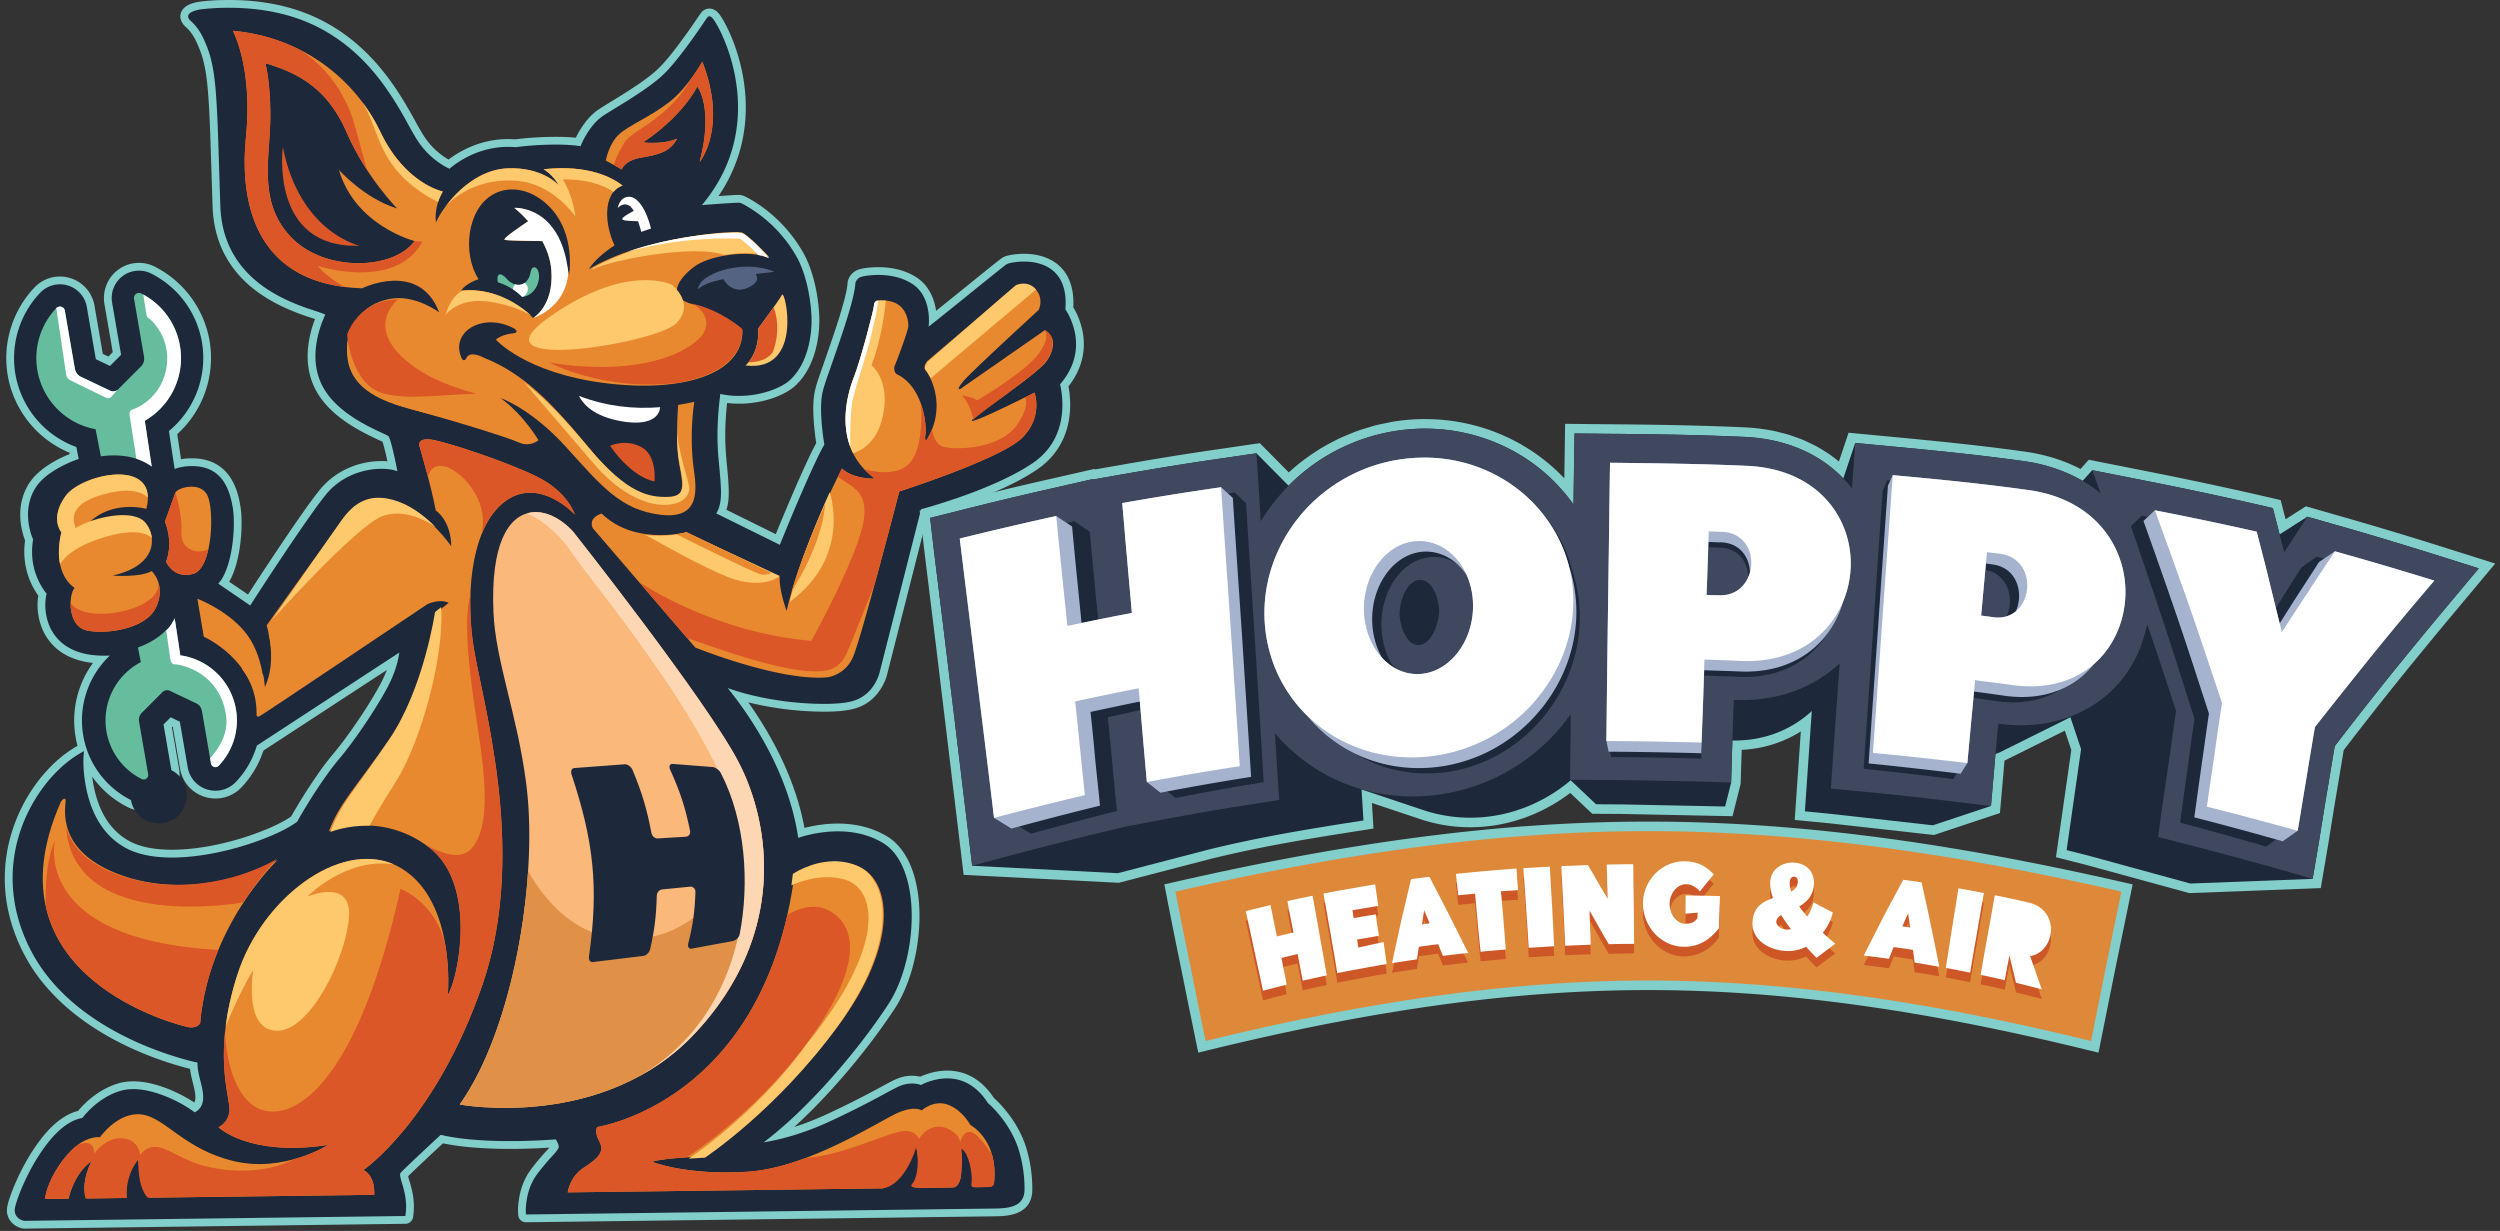
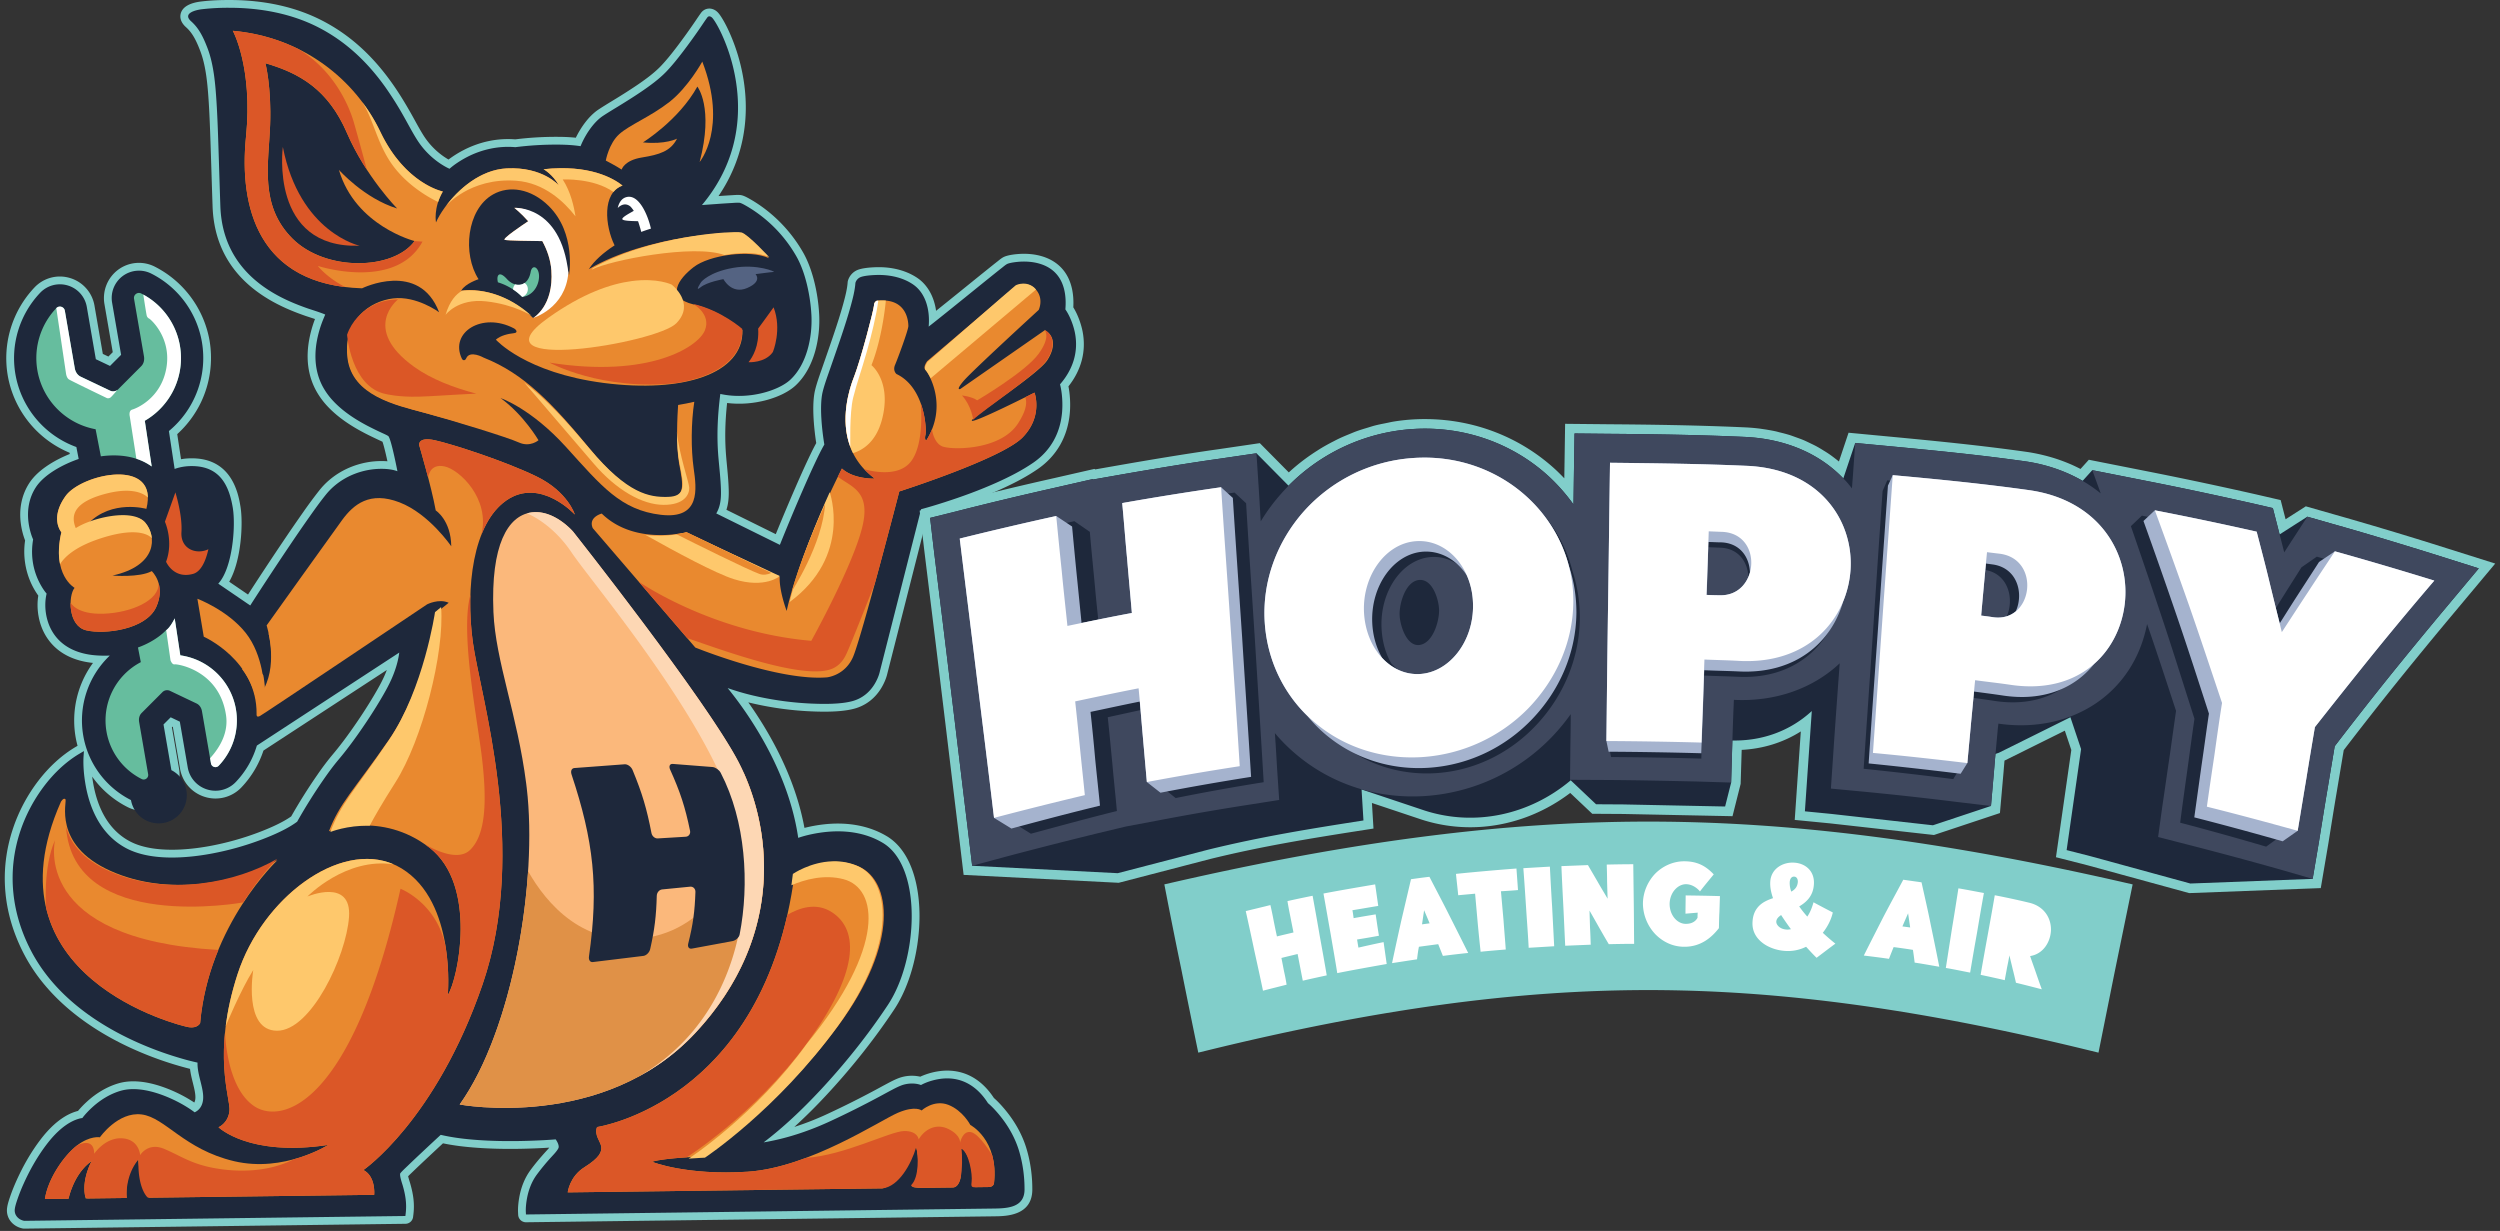
<svg xmlns="http://www.w3.org/2000/svg" width="262" height="129" viewBox="0 0 262 129">
  <rect x="0" y="0" width="262" height="129" fill="#333333" stroke="none" />
  <defs>
    <linearGradient id="8etoc" x1=".5" x2="1.5" y1="128.82" y2="128.82" gradientUnits="userSpaceOnUse">
      <stop offset="0" stop-color="#e9892f" />
      <stop offset=".48" stop-color="#f2a449" />
      <stop offset="1" stop-color="#fec86c" />
    </linearGradient>
    <linearGradient id="8etof" x1=".5" x2="1.5" y1="128.74" y2="128.74" gradientUnits="userSpaceOnUse">
      <stop offset="0" stop-color="#e9892f" />
      <stop offset="1" stop-color="#db5726" />
    </linearGradient>
    <linearGradient id="8etoi" x1=".48" x2="1.48" y1="128.81" y2="128.81" gradientUnits="userSpaceOnUse">
      <stop offset="0" stop-color="#fec86c" />
      <stop offset=".52" stop-color="#f2a449" />
      <stop offset="1" stop-color="#e9892f" />
    </linearGradient>
    <linearGradient id="8etok" x1=".48" x2="1.48" y1="128.78" y2="128.78" gradientUnits="userSpaceOnUse">
      <stop offset="0" stop-color="#e9892f" />
      <stop offset="1" stop-color="#db5726" />
    </linearGradient>
    <linearGradient id="8eton" x1=".49" x2="1.49" y1="128.78" y2="128.78" gradientUnits="userSpaceOnUse">
      <stop offset="0" stop-color="#e9892f" />
      <stop offset=".49" stop-color="#f2a54a" />
      <stop offset="1" stop-color="#fec86c" />
    </linearGradient>
    <linearGradient id="8etoq" x1=".5" x2="1.5" y1="128.76" y2="128.76" gradientUnits="userSpaceOnUse">
      <stop offset="0" stop-color="#db5726" />
      <stop offset=".93" stop-color="#e7852e" />
      <stop offset="1" stop-color="#e9892f" />
    </linearGradient>
    <linearGradient id="8etot" x1=".49" x2="1.49" y1="128.77" y2="128.77" gradientUnits="userSpaceOnUse">
      <stop offset="0" stop-color="#e9892f" />
      <stop offset=".49" stop-color="#f2a54a" />
      <stop offset="1" stop-color="#fec86c" />
    </linearGradient>
    <linearGradient id="8etov" x1=".5" x2="1.5" y1="128.75" y2="128.75" gradientUnits="userSpaceOnUse">
      <stop offset="0" stop-color="#e9892f" />
      <stop offset=".49" stop-color="#f2a54a" />
      <stop offset="1" stop-color="#fec86c" />
    </linearGradient>
    <linearGradient id="8etoy" x1=".53" x2="1.53" y1="128.76" y2="128.76" gradientUnits="userSpaceOnUse">
      <stop offset="0" stop-color="#e9892f" />
      <stop offset=".49" stop-color="#f2a54a" />
      <stop offset="1" stop-color="#fec86c" />
    </linearGradient>
    <linearGradient id="8etoB" x1=".41" x2="1.41" y1="128.76" y2="128.76" gradientUnits="userSpaceOnUse">
      <stop offset="0" stop-color="#e9892f" />
      <stop offset=".49" stop-color="#f2a54a" />
      <stop offset="1" stop-color="#fec86c" />
    </linearGradient>
    <linearGradient id="8etoD" x1=".48" x2="1.48" y1="128.84" y2="128.84" gradientUnits="userSpaceOnUse">
      <stop offset="0" stop-color="#e9892f" />
      <stop offset=".49" stop-color="#f2a54a" />
      <stop offset="1" stop-color="#fec86c" />
    </linearGradient>
    <linearGradient id="8etoG" x1=".44" x2="1.44" y1="128.73" y2="128.73" gradientUnits="userSpaceOnUse">
      <stop offset="0" stop-color="#e9892f" />
      <stop offset=".49" stop-color="#f2a54a" />
      <stop offset="1" stop-color="#fec86c" />
    </linearGradient>
    <linearGradient id="8etoI" x1=".52" x2="1.52" y1="128.77" y2="128.77" gradientUnits="userSpaceOnUse">
      <stop offset="0" stop-color="#e9892f" />
      <stop offset="1" stop-color="#db5726" />
    </linearGradient>
    <linearGradient id="8etoL" x1=".5" x2="1.5" y1="128.74" y2="128.74" gradientUnits="userSpaceOnUse">
      <stop offset="0" stop-color="#e9892f" />
      <stop offset="1" stop-color="#db5726" />
    </linearGradient>
    <linearGradient id="8etoO" x1=".49" x2="1.49" y1="128.83" y2="128.83" gradientUnits="userSpaceOnUse">
      <stop offset="0" stop-color="#e9892f" />
      <stop offset=".49" stop-color="#f2a54a" />
      <stop offset="1" stop-color="#fec86c" />
    </linearGradient>
    <linearGradient id="8etoR" x1=".49" x2="1.49" y1="128.74" y2="128.74" gradientUnits="userSpaceOnUse">
      <stop offset="0" stop-color="#e9892f" />
      <stop offset=".43" stop-color="#e9892f" />
      <stop offset=".7" stop-color="#f2a449" />
      <stop offset="1" stop-color="#fec86c" />
    </linearGradient>
    <clipPath id="8etoa">
      <path d="M.5 128.76V0h261v128.76z" />
    </clipPath>
    <clipPath id="8etob">
      <path d="M62.116 27.976a1.93 1.93 0 0 0-.122.164c1.875-.95 10.768-2.579 13.924-1.35 1.693-.295 3.547-.258 4.681.272 0 0-2.177-2.422-2.867-2.62-.094-.027-.343-.044-.719-.044-2.337 0-9.58.649-14.897 3.578" />
    </clipPath>
    <clipPath id="8etod">
-       <path d="M.5 128.76V0h261v128.76z" />
+       <path d="M.5 128.76h261v128.76z" />
    </clipPath>
    <clipPath id="8etoe">
      <path d="M73.89 34.71c-.735 1.728-5.919 4.956-16.324 3.163 0 0 5.529 3.088 13.328 2.304 4.252-.64 6.997-2.547 6.913-5.586 0 0-2.156-1.966-5.122-2.685 0 0 1.939 1.075 1.205 2.804" />
    </clipPath>
    <clipPath id="8etog">
      <path d="M.5 128.76V0h261v128.76z" />
    </clipPath>
    <clipPath id="8etoh">
      <path d="M36.453 37.453c.463 3.912 4.945 4.956 8.05 5.811 3.105.855 8.696 2.571 9.871 3.105.213.099.418.153.609.177-.497-.44-1.382-1.054-2.897-1.66-2.833-1.132-7.592-2.309-9.663-2.972-2.071-.66-3.181-1.402-3.181-1.402-3.186-1.885-1.784-7.19-1.784-7.19-.773.996-1.213 2.364-1.005 4.131" />
    </clipPath>
    <clipPath id="8etoj">
      <path d="M41.188 31.274c-1.356.168-2.789.834-3.73 2.048 0 0-1.403 5.306 1.784 7.19 0 0 1.11.742 3.181 1.402 1.275.408 3.569 1.011 5.806 1.679-2.025-1.355-3.948-2.968-5.226-4.779-3.991-5.657.722-7.241.722-7.241a6.272 6.272 0 0 0-1.947-.335c-.195 0-.392.011-.59.036" />
    </clipPath>
    <clipPath id="8etol">
      <path d="M.5 128.76V0h261v128.76z" />
    </clipPath>
    <clipPath id="8etom">
      <path d="M62.171 48.54c2.374 2.858 5.075 4.405 7.275 4.444 2.201.043 2.737-1.064 2.728-1.752-.007-.558-1.032-3.544-1.216-5.867-.003 1.137.047 2.352.221 3.267.442 2.332.663 3.497-1.262 3.523-1.925.024-4.198-.359-8.109-5.123-2.45-2.985-4.54-5.325-6.797-7.066 0 0 4.786 5.717 7.16 8.574" />
    </clipPath>
    <clipPath id="8etoo">
      <path d="M.5 128.76V0h261v128.76z" />
    </clipPath>
    <clipPath id="8etop">
      <path d="M42.229 59.106c-2.376 2.437-10.009 7.759-11.72 8.331-1.712.571-2.391-1.215-2.391-1.215.272 1.213.656 3.824-.437 5.926 0 0-.008-.605-.156-1.482-.702-1.131-2.231-.704-2.231-.704.856 1.161 1.528 2.651 1.591 4.495l18.542-12.504c2.206-4.978-1.871-6.576-1.871-6.576s1.048 1.293-1.327 3.729" />
    </clipPath>
    <clipPath id="8etor">
      <path d="M.5 128.76V0h261v128.76z" />
    </clipPath>
    <clipPath id="8etos">
      <path d="M45.731 64.218s-1.274 7.992-4.988 13.333c-3.713 5.341-5.141 6.597-6.272 9.568 0 0 1.723-.693 4.131-.61.483-.884 1.32-2.313 2.748-4.497 2.901-4.437 5.333-13.541 5.028-18.318z" />
    </clipPath>
    <clipPath id="8etou">
      <path d="M39.648 52.199c-1.766.022-2.914 1.096-3.803 2.313-1.018 1.394-5.87 8.184-7.424 10.36 0 0 9.012-9.83 11.75-10.759 2.739-.928 5.531 1.24 5.531 1.24-.963-.991-2.3-2.116-3.831-2.705-.813-.313-1.531-.45-2.168-.45l-.055.001" />
    </clipPath>
    <clipPath id="8etow">
      <path d="M.5 128.76V0h261v128.76z" />
    </clipPath>
    <clipPath id="8etox">
      <path d="M87.467 90.317c-2.343.028-4.193 1.27-4.193 1.27a49.31 49.31 0 0 1-.169 1.189c1.387-.579 3.432-1.128 5.471-.568 3.588.987 4.392 7.09-4.045 17.17-5.472 7.425-12.557 11.907-12.56 11.909.96-.06 1.71-.082 1.71-.082s7.637-4.91 14.127-13.655c6.49-8.746 5.582-15.265 2.194-16.735a6.095 6.095 0 0 0-2.445-.499l-.09.001" />
    </clipPath>
    <clipPath id="8etoz">
      <path d="M.5 128.76V0h261v128.76z" />
    </clipPath>
    <clipPath id="8etoA">
      <path d="M82.676 63.056c6.648-4.767 4.351-11.457 4.351-11.457-1.3 2.783-3.316 7.427-4.351 11.457" />
    </clipPath>
    <clipPath id="8etoC">
      <path d="M67.68 55.972c3.156 1.826 7.331 4.14 9.221 4.757 3.245 1.059 4.81-.267 4.81-.267l-9.755-4.689s-1.958.522-4.276.199" />
    </clipPath>
    <clipPath id="8etoE">
      <path d="M.5 128.76V0h261v128.76z" />
    </clipPath>
    <clipPath id="8etoF">
      <path d="M107.265 29.781c-.376.005-.681.118-.777.183-.205.141-9.32 7.888-9.32 7.888s-.473.624-.194.896c.074.072.281.365.501.826l11.15-9.155a1.664 1.664 0 0 0-1.336-.638z" />
    </clipPath>
    <clipPath id="8etoH">
      <path d="M108.847 37.153c-1.419 1.875-6.471 4.758-6.471 4.758-.555-.405-1.587-.529-1.587-.529.975 1.087 1.145 2.564 1.145 2.564.811-.851 6.916-4.798 7.815-6.185.944-1.455.724-2.622-.246-3.159 0 0 .765.678-.656 2.551" />
    </clipPath>
    <clipPath id="8etoJ">
      <path d="M.5 128.76V0h261v128.76z" />
    </clipPath>
    <clipPath id="8etoK">
      <path d="M25.459 94.667c1.877-2.889 3.619-4.523 3.619-4.523-4.233 2.391-11.433 3.857-17.519 1.116-3.087-1.392-4.197-3.25-4.571-4.77.592 11.215 18.471 8.177 18.471 8.177" />
    </clipPath>
    <clipPath id="8etoM">
      <path d="M.5 128.76V0h261v128.76z" />
    </clipPath>
    <clipPath id="8etoN">
      <path d="M48.725 30.412H48.707a8.01 8.01 0 0 0-.277.03c-.605.33-1.301 1.03-1.75 2.499 0 0 1.291-1.735 4.275-1.361 2.952.37 4.693 1.545 4.73 1.57-2.604-2.4-5.191-2.754-6.49-2.754-.184 0-.342.007-.47.016" />
    </clipPath>
    <clipPath id="8etoP">
      <path d="M.5 128.76V0h261v128.76z" />
    </clipPath>
    <clipPath id="8etoQ">
      <path d="M57.538 32.884c-8.884 4.744 10.946 4.122 13.261 2.291 2.315-1.829.039-4.081.039-4.081s-1.359-.909-4.084-.909c-2.189 0-5.258.586-9.216 2.699" />
    </clipPath>
    <clipPath id="8etoS">
      <path d="M.5 128.76V0h261v128.76z" />
    </clipPath>
  </defs>
  <g>
    <g>
      <g>
        <g>
          <g />
          <g clip-path="url(#8etoa)">
            <path fill="#81ceca" d="M2.534 128.76a.869.869 0 0 1-.16-.016l-.029-.006c-1.042-.22-1.716-1.098-1.608-2.091.043-.393.179-.814.314-1.211.185-.546.41-1.113.689-1.732.719-1.601 1.565-3.043 2.513-4.285.95-1.245 1.949-2.133 2.967-2.639a4.79 4.79 0 0 1 .957-.356 9.75 9.75 0 0 1 .919-.958c1.011-.929 2.163-1.598 3.331-1.936 1.276-.368 2.82-.245 4.592.366 1.166.402 2.353.99 3.343 1.65a1 1 0 0 0 .105-.358c.057-.448-.101-1.084-.228-1.595l-.039-.157c-.11-.44-.229-.921-.284-1.419a36.206 36.206 0 0 1-6.299-2.232c-5.096-2.363-8.896-5.677-10.989-9.583-2.319-4.328-2.752-8.968-1.252-13.417 1.223-3.627 3.674-6.808 6.555-8.509l.196-.116a10.067 10.067 0 0 1-.207-.933 10.247 10.247 0 0 1 .941-6.309c.256-.507.552-.99.885-1.444-2.36-.238-4.11-1.292-5.073-3.061-.635-1.168-.877-2.663-.66-3.992a7.868 7.868 0 0 1-.781-1.36 8.02 8.02 0 0 1-.602-4.423 7.862 7.862 0 0 1-.439-1.709c-.222-1.578.079-3.061.869-4.288 1.01-1.57 3.064-2.583 4.253-3.063l-.025-.132a10.756 10.756 0 0 1-6.477-8.094 10.78 10.78 0 0 1 2.807-9.23 3.656 3.656 0 0 1 3.731-.982 3.658 3.658 0 0 1 2.553 2.891l.873 5.058.584.278.457-.458-.873-5.058a3.706 3.706 0 0 1 1.435-3.58 3.658 3.658 0 0 1 3.844-.326 10.784 10.784 0 0 1 5.74 7.755 10.824 10.824 0 0 1-.897 6.457 10.845 10.845 0 0 1-2.491 3.34l.398 2.629c.452-.08.929-.11 1.423-.089 3.998.168 4.606 3.844 4.806 5.052.293 1.771.09 5.68-1.181 7.875l1.972 1.345a340.315 340.315 0 0 1 3.682-5.579 171.314 171.314 0 0 1 2.086-3.033 47.297 47.297 0 0 1 1.743-2.352c1.185-1.474 2.911-2.494 4.862-2.873a8.538 8.538 0 0 1 2.238-.13c-.23-1.064-.413-1.755-.519-2.048-.111-.055-.254-.12-.314-.147l-.1-.046c-.506-.238-1-.472-1.499-.734-1.605-.84-2.842-1.729-3.781-2.716a8.121 8.121 0 0 1-1.246-1.68c-.864-1.57-1.11-3.397-.731-5.429a12.305 12.305 0 0 1 .598-2.108c-.265-.09-.536-.178-.702-.232-.139-.045-.246-.08-.3-.099-1.534-.532-2.763-1.088-3.869-1.749-3.743-2.237-5.715-5.505-5.861-9.712-.045-1.273-.084-2.545-.124-3.818l-.08-2.495c-.047-1.414-.1-3.016-.197-4.57-.118-1.867-.283-3.822-.885-5.401-.419-1.099-.816-1.901-1.498-2.508-.684-.608-.632-1.189-.54-1.482.257-.822 1.293-1.112 2.116-1.211.924-.11 1.849-.158 2.998-.157h.038c3.637.01 6.873.73 9.621 2.138 2.822 1.447 5.207 3.566 7.289 6.48.665.929 1.314 1.961 2.042 3.247.139.244.275.492.412.74.297.54.603 1.097.926 1.606a7.701 7.701 0 0 0 2.112 2.195c.17.116.338.222.496.313a11.13 11.13 0 0 1 1.563-.982c1.711-.888 3.585-1.279 5.427-1.132a34.775 34.775 0 0 1 4.564-.264c.677.007 1.259.037 1.787.093.522-1.072 1.357-2.282 2.393-2.966.444-.293.902-.573 1.345-.843l.43-.263a59.818 59.818 0 0 0 2.169-1.386c.858-.581 1.835-1.279 2.578-2.056.605-.634 1.17-1.352 1.643-1.971a64.047 64.047 0 0 0 2.009-2.798c.177-.263.361-.536.552-.798.204-.279.498-.44.828-.455.358-.014.715.15.982.454.129.146.237.308.327.447.254.397.497.85.764 1.424a19.79 19.79 0 0 1 1.529 4.955c.765 4.506-.132 8.746-2.596 12.37.452-.032.905-.062 1.358-.088l.1-.006c.511-.034.793-.04 1.014.02.27.074.597.255.909.434l.025.015c.531.305 1.067.668 1.595 1.078a15.184 15.184 0 0 1 3.91 4.534c.9 1.615 1.514 4.021 1.64 6.436.124 2.378-.467 5.583-2.497 7.448-1.343 1.234-4.273 2.167-7.152 1.814-.223 2.09-.251 3.871-.094 5.677.024.289.052.58.08.872.077.818.158 1.663.182 2.497.019.653.002 1.407-.24 2.145l5.173 2.557a228.352 228.352 0 0 1 2.029-4.825c.489-1.126.897-2.036 1.285-2.862.299-.637.596-1.26.925-1.858-.161-1.041-.533-3.882-.117-5.57.17-.688.415-1.384.651-2.057l.446-1.281c.297-.853.604-1.735.895-2.605.305-.912.658-1.991.957-3.082.197-.719.411-1.542.458-2.221l.003-.036a.781.781 0 0 1 .031-.167l.008-.029a1.742 1.742 0 0 1 1.021-1.106c.789-.307 2.332-.282 2.346-.282 1.491.027 2.831.413 3.876 1.114 1.081.725 1.775 1.961 1.986 3.46a533.31 533.31 0 0 0 2.338-1.882l.833-.674c.746-.603 1.491-1.206 2.238-1.806l.021-.017c.327-.262.653-.524.983-.782l.093-.074c.155-.125.331-.267.51-.368.41-.23 1.172-.318 1.59-.35.878-.067 1.732.013 2.472.232 2.286.676 3.452 2.573 3.303 5.355.509.822.831 1.813.968 2.508.405 2.053-.105 4.041-1.477 5.775.167.845.222 1.867.145 2.772-.214 2.49-1.379 4.53-3.371 5.9-1.082.745-2.345 1.431-3.975 2.161-1.656.741-3.473 1.426-5.554 2.093a59.22 59.22 0 0 1-2.015.611L93 70.563c-.103.478-.344 1.056-.646 1.552-.663 1.087-1.636 1.831-2.815 2.151-1.029.28-2.503.374-4.505.286a33.73 33.73 0 0 1-6.613-.944c.507.713.995 1.449 1.461 2.202 2.28 3.691 3.766 7.37 4.425 10.954a15.16 15.16 0 0 1 2-.367c2.511-.288 4.807.142 6.639 1.242 1.457.875 2.505 2.532 3.032 4.791.572 2.453.404 4.918.162 6.553-.387 2.615-1.247 5.031-2.422 6.802-2.064 3.112-4.564 6.26-7.228 9.104a56.632 56.632 0 0 1-3.245 3.213 29.176 29.176 0 0 0 3.498-1.374 96.305 96.305 0 0 0 5.002-2.502l.469-.254c.304-.165.608-.33.914-.491.326-.171.677-.35 1.053-.494a3.96 3.96 0 0 1 2.261-.15 7.095 7.095 0 0 1 2.433-.625c2.148-.137 3.973.849 5.284 2.854.505.439.979.986 1.296 1.379 1.002 1.241 1.72 2.578 2.134 3.974.403 1.362.604 2.792.598 4.252-.012 2.749-2.765 2.784-3.94 2.799l-49.117.623h-.013a.816.816 0 0 1-.812-.776l-.013-.264c-.027-.566.06-1.184.115-1.502.194-1.135.596-2.122 1.195-2.935.44-.599.94-1.203 1.572-1.903l.109-.119c.068-.074.183-.199.287-.321-.513.034-1.079.061-1.753.086-2.096.077-3.962.056-5.705-.064-1.433-.098-2.618-.251-3.686-.475-.601.557-1.201 1.117-1.798 1.678-.447.419-.893.84-1.333 1.265l-.166.159c-.121.116-.245.234-.357.348.028.119.078.304.168.589l.041.134c.37 1.271.472 2.26.34 3.309l-.03.237a.814.814 0 0 1-.798.714l-39.946.507zM9.66 81.39c.064.508.157 1.024.274 1.512.601 2.505 1.825 4.271 3.636 5.25 2.445 1.323 6.249.901 8.299.532a29.686 29.686 0 0 0 5.309-1.479c1.454-.555 2.576-1.108 3.34-1.645a57.479 57.479 0 0 1 2.784-4.421 27.929 27.929 0 0 1 1.573-2.078c.779-.923 1.569-1.978 2.487-3.319a51.017 51.017 0 0 0 1.795-2.802c.42-.708.853-1.466 1.171-2.202.076-.176.146-.35.211-.522L27.61 78.659a10.259 10.259 0 0 1-2.305 3.855 3.748 3.748 0 0 1-3.821 1.006 3.743 3.743 0 0 1-2.615-2.961l-.755-4.374-.058-.027-.044.044.755 4.374a3.792 3.792 0 0 1-1.47 3.666 3.743 3.743 0 0 1-3.938.334A10.191 10.191 0 0 1 9.66 81.39" />
          </g>
          <g clip-path="url(#8etoa)">
            <path fill="#1e283b" d="M97.325 34.227c.333-.257.663-.52.992-.782.949-.756 1.892-1.519 2.836-2.281.956-.773 1.911-1.547 2.869-2.317.331-.265.662-.531.996-.793.141-.11.346-.286.501-.373.258-.145.958-.225 1.251-.248.723-.055 1.482-.004 2.178.202 2.259.668 2.885 2.631 2.703 4.791.475.678.847 1.666 1.001 2.448.4 2.028-.227 3.871-1.562 5.406.235.89.292 2.032.217 2.913-.189 2.197-1.187 4.036-3.02 5.298-1.192.819-2.528 1.498-3.847 2.088-1.773.794-3.619 1.468-5.47 2.061-.803.257-1.622.509-2.439.727l-4.325 17.01c-.091.432-.321.941-.548 1.313-.538.883-1.326 1.516-2.332 1.789-1.22.331-2.998.313-4.256.258a33.073 33.073 0 0 1-6.066-.828 25.409 25.409 0 0 1-2.746-.8 39.144 39.144 0 0 1 2.93 4.13c2.164 3.502 3.872 7.472 4.465 11.569.859-.299 1.89-.503 2.747-.601 2.108-.242 4.281.022 6.126 1.13 1.496.899 2.277 2.642 2.658 4.278.466 1.999.449 4.225.149 6.248-.325 2.205-1.054 4.602-2.294 6.471-2.095 3.159-4.553 6.232-7.143 8.997-1.795 1.915-3.759 3.794-5.867 5.391.435-.07.872-.161 1.268-.249 1.989-.443 3.947-1.146 5.791-2.006a98.015 98.015 0 0 0 5.044-2.524c.458-.246.914-.498 1.375-.74.312-.164.635-.328.965-.454.604-.23 1.42-.274 2.048-.038.693-.383 1.649-.637 2.407-.685 2.018-.13 3.558.92 4.612 2.583.452.377.918.896 1.282 1.348.881 1.091 1.587 2.346 1.986 3.694.384 1.296.57 2.664.564 4.016-.008 1.821-1.661 1.968-3.134 1.987l-8.247.105-40.87.518-.013-.264c-.02-.417.034-.916.104-1.325.158-.922.49-1.831 1.048-2.589a23.48 23.48 0 0 1 1.52-1.84c.217-.239.611-.642.742-.932.112-.248-.108-.671-.286-.921-.811.068-1.635.108-2.447.137-1.867.069-3.755.067-5.619-.062-1.325-.091-2.687-.246-3.983-.55-.708.655-1.414 1.312-2.116 1.972-.45.422-.898.845-1.341 1.273-.246.238-.546.51-.765.769-.141.167.178 1.081.235 1.275.292 1.004.445 1.93.313 2.981l-.029.236-39.946.507-.029-.006c-.573-.12-1.027-.589-.96-1.203.036-.323.17-.729.275-1.037a18.8 18.8 0 0 1 .661-1.66c.647-1.442 1.458-2.868 2.417-4.124.708-.927 1.625-1.878 2.683-2.404.275-.137.699-.303 1.045-.339.288-.39.675-.789 1.019-1.105.86-.79 1.88-1.427 3.006-1.753 1.311-.379 2.838-.082 4.1.354 1.232.425 2.588 1.11 3.646 1.904.115-.052.237-.133.319-.199.335-.274.505-.659.558-1.083.08-.631-.12-1.379-.271-1.991-.152-.612-.327-1.292-.304-1.937a25.452 25.452 0 0 1-1.859-.483 35.253 35.253 0 0 1-4.883-1.834c-4.298-1.993-8.336-4.978-10.613-9.227-2.142-3.998-2.654-8.455-1.198-12.772 1.064-3.153 3.295-6.354 6.197-8.068l.448-.264-.035.519c-.08 1.198.105 2.706.382 3.86.577 2.4 1.808 4.57 4.041 5.777 2.488 1.345 6.14 1.102 8.832.617a30.723 30.723 0 0 0 5.455-1.519c1.187-.453 2.641-1.085 3.671-1.851a56.3 56.3 0 0 1 2.831-4.511c.481-.691.985-1.375 1.528-2.019.904-1.071 1.745-2.228 2.536-3.384a52.625 52.625 0 0 0 1.824-2.846c.434-.731.881-1.514 1.218-2.295.319-.74.579-1.532.714-2.327.018-.105.036-.223.051-.344l-14.923 9.746a9.381 9.381 0 0 1-2.205 3.815 2.942 2.942 0 0 1-2.993.788 2.938 2.938 0 0 1-2.048-2.32l-.827-4.789-.959-.457-.751.752.828 4.789a2.948 2.948 0 1 1-4.237 3.134 9.345 9.345 0 0 1-5.003-6.76 9.38 9.38 0 0 1 2.785-8.385c-.463.021-.927.015-1.389-.016-1.949-.133-3.761-.883-4.73-2.664-.605-1.112-.803-2.569-.504-3.811-.361-.418-.696-1.009-.909-1.485-.594-1.327-.751-2.763-.506-4.192-.232-.512-.397-1.183-.473-1.72-.183-1.306.026-2.612.748-3.733.89-1.384 2.929-2.445 4.499-2.983l-.242-1.25a9.924 9.924 0 0 1-6.388-7.636 9.958 9.958 0 0 1 2.594-8.529 2.851 2.851 0 0 1 2.903-.764 2.848 2.848 0 0 1 1.986 2.249l.945 5.474 1.486.707 1.163-1.164-.945-5.474a2.873 2.873 0 0 1 1.116-2.786 2.86 2.86 0 0 1 2.992-.253 9.905 9.905 0 0 1 5.304 7.165 9.939 9.939 0 0 1-3.458 9.336l.508 3.363.093.61c.656-.242 1.359-.325 2.059-.296 2.675.113 3.644 2 4.036 4.371.32 1.933-.026 6.323-1.524 7.946l3.351 2.286a338.542 338.542 0 0 1 4.127-6.269 159.573 159.573 0 0 1 2.076-3.017c.55-.78 1.114-1.569 1.712-2.313 1.1-1.368 2.667-2.25 4.382-2.583.885-.173 2.178-.234 3.13.112-.224-1.133-.697-3.388-.946-3.67-.105-.094-.551-.287-.689-.352a38.95 38.95 0 0 1-1.467-.717c-1.286-.674-2.562-1.5-3.568-2.557a7.303 7.303 0 0 1-1.122-1.51c-.832-1.513-.956-3.214-.644-4.888a11.51 11.51 0 0 1 .514-1.848c.11-.3.233-.585.354-.876-.361-.175-1.579-.554-1.807-.634-1.291-.448-2.542-.976-3.717-1.678-3.403-2.034-5.326-5.028-5.465-9.041-.073-2.104-.135-4.208-.204-6.311-.05-1.531-.102-3.065-.198-4.594-.115-1.821-.282-3.924-.937-5.641-.467-1.225-.924-2.12-1.718-2.827-.959-.852.48-1.195 1.132-1.273a23.648 23.648 0 0 1 2.899-.152c3.182.005 6.44.589 9.289 2.049 2.868 1.47 5.134 3.621 6.997 6.228a35.015 35.015 0 0 1 1.996 3.175c.447.788.874 1.617 1.359 2.381a8.45 8.45 0 0 0 2.339 2.43c.306.21.701.452 1.064.609.52-.468 1.242-.921 1.832-1.227 1.556-.807 3.317-1.191 5.069-1.036a33.971 33.971 0 0 1 4.538-.268c.756.008 1.54.046 2.292.165.461-1.146 1.343-2.51 2.346-3.173.572-.378 1.168-.732 1.753-1.092.74-.456 1.478-.918 2.198-1.405.931-.63 1.934-1.355 2.711-2.168.606-.635 1.168-1.342 1.701-2.039a64.347 64.347 0 0 0 1.704-2.348c.289-.415.571-.855.868-1.262.161-.22.398-.105.538.055.093.106.177.232.254.351.268.417.502.877.711 1.326a18.947 18.947 0 0 1 1.464 4.748c.829 4.879-.372 9.42-3.529 13.177.539-.041 1.08-.08 1.62-.118a96.351 96.351 0 0 1 1.522-.099c.169-.01.7-.055.853-.013.2.054.562.265.742.369a14.265 14.265 0 0 1 5.199 5.302c.949 1.703 1.437 4.15 1.538 6.081.118 2.267-.465 5.18-2.235 6.805-1.199 1.102-4.328 2.124-7.311 1.467-.286 2.276-.395 4.395-.196 6.695.095 1.096.228 2.224.26 3.322.021.712-.01 1.44-.288 2.105a3.264 3.264 0 0 1-.201.401l6.665 3.293a217.565 217.565 0 0 1 2.349-5.62c.414-.952.835-1.902 1.276-2.841.322-.686.658-1.394 1.036-2.053-.254-1.517-.527-4.096-.175-5.526.194-.786.505-1.621.771-2.388.403-1.163.812-2.324 1.203-3.491.346-1.033.681-2.075.97-3.126.203-.74.432-1.613.485-2.38l.002-.029.009-.029a.931.931 0 0 1 .534-.577c.477-.186 1.533-.236 2.036-.226 1.202.022 2.427.298 3.436.976 1.411.947 1.814 2.803 1.663 4.436" />
          </g>
          <g clip-path="url(#8etoa)">
            <path fill="#e9892f" d="M24.4 3.229s2.111 3.823 1.379 11.121c-.733 7.297 1.228 15.522 12.164 15.865 0 0 5.994-2.949 8.076 2.51 0 0-2.36-1.757-4.831-1.451-2.471.306-5.197 2.266-4.734 6.179.462 3.913 4.944 4.957 8.049 5.811 3.104.854 8.695 2.571 9.871 3.106 1.176.535 2.06-.232 2.06-.232s-1.547-2.662-3.975-4.419c0 0 3.176 1.06 6.871 5.138 3.696 4.079 5.722 6.597 9.922 7.094 4.201.496 3.747-2.729 3.445-4.857-.288-2.032-.273-4.822.065-6.989-.561.13-1.127.243-1.697.337-.076 1.122-.246 4.295.114 6.19.442 2.332.663 3.498-1.262 3.523-1.925.024-4.199-.36-8.109-5.123-3.911-4.763-6.907-7.888-11.122-9.553 0 0-1.454-.821-1.829.075-.101.242-.341.272-.459.022-1.3-2.742 2.137-4.913 5.459-3.166.266.14.438.457.027.502-.622.068-1.42.245-1.918.683 0 0 3.072 3.479 11.336 4.543s14.632-.942 14.505-5.547c0 0-2.156-1.967-5.122-2.685-2.965-.719-1.615-2.661.019-3.919 1.635-1.259 5.89-1.863 7.895-.926 0 0-2.177-2.421-2.867-2.619-.691-.197-9.839.148-16.025 3.766l.03-.038c.532-.826 1.489-1.694 2.671-2.455-.99-2.002-1.347-5.496.834-6.268-.977-.774-3.508-2.234-8.275-1.711 0 0 .97.537 1.603 1.698 0 0-1.675-1.973-5.454-1.787-3.779.185-6.688 3.935-7.423 5.663 0 0-.294-1.509.716-3.24 0 0-3.929-.776-6.542-6.243C37.253 8.36 31.765 3.892 24.4 3.229" />
          </g>
        </g>
      </g>
      <g>
        <g>
          <g />
          <g clip-path="url(#8etob)" transform="rotate(-.727 71.295 26.27)">
            <path fill="url(#8etoc)" d="M61.971 28.258V24.28h18.651v3.978z" />
          </g>
        </g>
      </g>
      <g>
        <g>
          <g />
          <g clip-path="url(#8etod)">
            <path fill="#fff" d="M79.449 26.72c.43.075.82.187 1.15.341 0 0-2.178-2.422-2.868-2.619-.553-.159-6.535.033-12.074 1.975 3.712-1.048 7.668-1.523 11.874-1.411a10.97 10.97 0 0 1 1.918 1.714" />
          </g>
          <g clip-path="url(#8etod)">
            <path fill="#fec86c" d="M78.129 38.3s1.497-1.257 1.326-3.867c0 0 2.163-2.915 2.499-3.538.336-.623 2.304 8.152-3.825 7.405" />
          </g>
          <g clip-path="url(#8etod)">
            <path fill="#fff" d="M60.677 41.491c.282.593 1.206 1.949 3.912 2.55 3.208.712 4.506-.211 4.593-1.369-2.774.223-5.632-.078-8.505-1.181" />
          </g>
          <g clip-path="url(#8etod)">
            <path fill="#db5727" d="M63.935 46.73s1.503-.775 3.233.096c1.73.872 1.421 3.626 1.421 3.626s-2.204-.247-4.654-3.722" />
          </g>
        </g>
      </g>
      <g>
        <g>
          <g />
          <g clip-path="url(#8etoe)" transform="rotate(-.727 67.73 36.435)">
            <path fill="url(#8etof)" d="M57.51 41.09v-9.313h20.438v9.313z" />
          </g>
        </g>
      </g>
      <g>
        <g>
          <g />
          <g clip-path="url(#8etog)">
            <path fill="#db5727" d="M79.455 34.432c.12 1.832-.582 2.997-1.011 3.529 0 0 1.745.106 2.555-1.073 0 0 .979-2.351.073-4.68-.727 1.025-1.617 2.224-1.617 2.224" />
          </g>
          <g clip-path="url(#8etog)">
            <path fill="#1e283b" d="M27.812 6.623s.65 2.467.495 6.525c-.155 4.059-1.131 8.403 2.351 11.865 3.482 3.462 10.554 3.312 12.791.25 0 0-6.207-1.571-7.932-7.462 0 0 2.65 2.992 6.101 4.048 0 0-3.273-3.328-5.256-7.909-1.984-4.581-4.961-6.262-8.55-7.317" />
          </g>
          <g clip-path="url(#8etog)">
            <path fill="#db5727" d="M29.642 15.401S28.196 26.076 37.68 25.75c0 0-6.274-1.365-8.038-10.349" />
          </g>
          <g clip-path="url(#8etog)">
            <path fill="#e9892f" d="M63.487 16.828s1.038.537 1.662.941c0 0 .263-.965 2.115-1.264 1.853-.299 3.017-.657 3.688-1.972 0 0-1.229.635-3.57.389 0 0 3.752-2.316 5.701-5.847 0 0 1.746 2.178.238 7.903 0 0 2.98-3.544.279-10.523 0 0-1.479 2.7-3.453 4.238-1.974 1.538-4.164 2.391-5.251 3.367-1.088.976-1.409 2.768-1.409 2.768" />
          </g>
          <g clip-path="url(#8etog)">
            <path fill="#db5727" d="M36.18 30.084s-1.755-.855-2.873-2.216c0 0 8.147 2.646 10.969-2.546l-.826-.058c-2.237 3.061-9.31 3.212-12.792-.25-3.481-3.463-2.505-7.807-2.35-11.865.155-4.059-.496-6.525-.496-6.525 3.589 1.054 6.567 2.735 8.55 7.317a26.263 26.263 0 0 0 2.083 3.841s-.692-2.622-1.34-4.882c-.647-2.261-2.347-5.646-5.808-7.749A19.389 19.389 0 0 0 24.4 3.229s2.112 3.824 1.379 11.121c-.691 6.886 1.016 14.599 10.401 15.734" />
          </g>
          <g clip-path="url(#8etog)">
            <path fill="#fec86c" d="M46.409 20.07s-3.929-.775-6.542-6.242a18.473 18.473 0 0 0-1.956-3.206c1.225 1.828 1.588 4.435 3.238 6.696 1.889 2.588 4.767 3.845 4.767 3.845.113-.344.272-.713.493-1.093" />
          </g>
          <g clip-path="url(#8etog)">
            <path fill="#fec86c" d="M53.116 17.647c-2.787.137-5.101 2.212-6.418 3.985 0 0 2.511-3.042 7.397-2.691 2.925.21 5.01 2.18 6.213 3.728-.149-1.006-.502-2.583-1.333-3.859 0 0 3.2-.179 5.314 1.307.241-.297.555-.529.953-.67-.977-.774-3.508-2.234-8.275-1.711 0 0 .97.537 1.603 1.698 0 0-1.675-1.972-5.454-1.787" />
          </g>
        </g>
      </g>
      <g>
        <g>
          <g />
          <g clip-path="url(#8etoh)" transform="rotate(-.727 45.52 39.935)">
            <path fill="url(#8etoi)" d="M35.973 46.665V33.202h19.093v13.463z" />
          </g>
        </g>
      </g>
      <g>
        <g>
          <g />
          <g clip-path="url(#8etoj)" transform="rotate(-19.162 42.14 37.415)">
            <path fill="url(#8etok)" d="M34.365 45.249V29.582h15.554V45.25z" />
          </g>
        </g>
      </g>
      <g>
        <g>
          <g />
          <g clip-path="url(#8etol)">
            <path fill="#546382" d="M73.481 29.558s.812-1.042 3.35-1.486c2.538-.445 4.475.424 4.268.427-.206.002-1.922.23-1.922.23s.766.747-.875 1.455c-1.641.709-2.487-.931-2.487-.931s-1.715.297-2.396.856c-.68.559.062-.551.062-.551" />
          </g>
        </g>
      </g>
      <g>
        <g>
          <g />
          <g clip-path="url(#8etom)" transform="rotate(-.727 63.6 46.5)">
            <path fill="url(#8eton)" d="M54.929 53.135V39.858h17.336v13.277z" />
          </g>
        </g>
      </g>
      <g>
        <g>
          <g />
          <g clip-path="url(#8etoo)">
            <path fill="#e9892f" d="M43.927 46.64s1.293 4.384 1.737 6.853c0 0 1.594 1.012 1.629 3.761 0 0-2.312-3.408-5.421-4.606-3.109-1.198-4.81.198-6.027 1.864-1.216 1.665-7.904 11.032-7.904 11.032s1.216 3.766-.26 6.604c0 0-.044-3.438-1.93-5.82-1.887-2.382-5.065-3.58-5.065-3.58l.669 3.979s5.601 2.473 5.535 8.112c0 0-.064.413.346.202.41-.212 17.522-11.704 17.522-11.704s1.229-.635 2.266-.167l-1.293 1.048s-1.273 7.992-4.987 13.333c-3.714 5.341-5.142 6.597-6.273 9.568 0 0 5.473-2.201 10.541 1.722 5.069 3.924 2.994 13.782 1.915 15.446 0 0 .907-9.775-4.844-13.277-5.751-3.502-14.472 2.727-17.185 11.081-2.713 8.354-.729 13.004-.85 14.312-.121 1.307-1.147 1.733-1.147 1.733s3.203 3.122 11.506 1.848c0 0-4.638 2.946-9.879 1.707-5.241-1.24-7.209-4.584-9.688-4.897-2.479-.312-4.37 2.394-4.37 2.394s-1.034-.194-2.395.855c-1.362 1.049-3.05 3.476-3.367 5.612l2.475-.032s.517-2.619 2.425-3.949c0 0-1.154 2.042-.626 3.927l4.296-.055s-.354-2.384 1.209-4.072c0 0 .027 1.73 1.112 4.043l23.618-.3s.182-1.927-1.133-2.598c0 0 7.566-5.184 12.473-19.41 4.908-14.225-.247-30.317-1.006-35.945-.759-5.629-.019-12.376 3.525-14.827 3.544-2.452 7.169 1.49 7.169 1.49s-.718-2.397-4.038-4.005c-3.321-1.608-8.844-3.394-10.636-3.784-1.793-.39-1.644.502-1.644.502" />
          </g>
        </g>
      </g>
      <g>
        <g>
          <g />
          <g clip-path="url(#8etop)" transform="rotate(-.727 36.46 64.92)">
            <path fill="url(#8etoq)" d="M25.174 74.598V55.236h22.58v19.362z" />
          </g>
        </g>
      </g>
      <g>
        <g>
          <g />
          <g clip-path="url(#8etor)">
            <path fill="#db5727" d="M41.973 93.143c-5.074 22.753-12.474 24.772-15.387 22.746-2.914-2.025-3-7.754-3-7.754-.471 4.609.55 7.319.462 8.268-.121 1.308-1.147 1.733-1.147 1.733s3.203 3.122 11.506 1.848c0 0-1.439.914-3.619 1.51-2.753 1.39-5.97 1.362-8.383.911-2.412-.45-3.453-1.262-5.181-1.996-1.729-.735-2.536.65-2.536.65s-.09-1.649-1.879-1.763c-1.789-.115-2.936 1.618-2.936 1.618-.023-1.856-1.798-.871-1.798-.871-1.362 1.049-3.05 3.477-3.367 5.612l2.475-.031s.517-2.62 2.425-3.95c0 0-1.041 1.844-.693 3.644a.342.342 0 0 0 .343.279l4.02-.051s-.245-2.257 1.253-4.06c-.095 1.179.09 3.005.853 3.919.069.082.118.113.225.112l23.608-.3s.182-1.927-1.133-2.598c0 0 7.566-5.184 12.473-19.409 4.908-14.226-.247-30.318-1.006-35.946a29.845 29.845 0 0 1-.254-4.938c-1.102 4.078.772 13.182 1.236 17.301.465 4.12.443 7.764-1.255 9.436-1.22 1.201-3.561.11-4.781-.598.172.119.344.244.515.377 5.069 3.923 2.994 13.781 1.915 15.445 0 0 .209-2.25-.209-4.978-.893-4.694-4.745-6.166-4.745-6.166" />
          </g>
          <g clip-path="url(#8etor)">
            <path fill="#fec86c" d="M26.542 101.658s-1.088 6.339 2.487 6.363c3.576.023 7.258-7.793 7.549-11.922.292-4.129-4.358-2.145-4.358-2.145s4.038-4.149 9.05-3.367c-5.729-2.5-13.785 3.536-16.373 11.504-.659 2.031-1.041 3.843-1.243 5.442 0 0 1.54-3.727 2.888-5.875" />
          </g>
        </g>
      </g>
      <g>
        <g>
          <g />
          <g clip-path="url(#8etos)" transform="rotate(-.727 40.575 75.41)">
            <path fill="url(#8etot)" d="M34.323 87.195V63.617h12.508v23.578z" />
          </g>
        </g>
      </g>
      <g>
        <g>
          <g />
          <g clip-path="url(#8etou)" transform="rotate(-.727 37.06 58.535)">
-             <path fill="url(#8etov)" d="M28.341 64.981V52.09h17.44V64.98z" />
-           </g>
+             </g>
        </g>
      </g>
      <g>
        <g>
          <g />
          <g clip-path="url(#8etow)">
            <path fill="#db5727" d="M46.568 48.875c1.585.324 4.822 3.392 3.88 7.168.605-1.537 1.466-2.803 2.628-3.607 3.544-2.451 7.169 1.491 7.169 1.491s-.718-2.397-4.038-4.005c-3.321-1.608-8.844-3.395-10.636-3.784-1.793-.39-1.644.502-1.644.502s.471 1.598.943 3.408c0 0 .113-1.497 1.698-1.173" />
          </g>
          <g clip-path="url(#8etow)">
            <path fill="#fbb87b" d="M60.062 55.717s-2.024-2.381-4.426-2.006c-2.401.374-4.22 3.353-3.924 10.431.216 5.153 2.515 10.755 3.435 17.988.018.146.037.292.054.44 1.155 9.764-1.435 25.335-7.028 33.183 0 0 15.093 2.833 24.724-7.533 9.632-10.367 7.836-21.894 4.523-28.315-3.313-6.421-17.358-24.188-17.358-24.188" />
          </g>
          <g clip-path="url(#8etow)">
            <path fill="#e9892f" d="M62.572 118.114s17.569-2.561 20.702-26.527c0 0 3.341-2.242 6.728-.773 3.388 1.47 4.296 7.99-2.194 16.735-6.489 8.746-14.127 13.656-14.127 13.656s-3.987.119-5.356.549c0 0 3.594 1.467 10.051 1.041 6.458-.426 13.889-5.401 15.735-6.181 1.847-.78 2.472-.238 2.472-.238s1.292-1.185 2.812-.585c1.52.599 2.295 2.102 2.295 2.102s2.976 1.543 2.484 6.087c0 0-.019.413-.569.42l-1.37.018c-.395.005-.299-.34-.312-1.303-.012-.962-.707-2.732-1.164-2.735-.206.002.098 2.267-.098 3.095-.189.799-.553.97-.808.973l-3.192.04c-.467.006-1.23-.031-1.027-.239.775-.796.665-3.13.379-4.015-.818.56-2.028 2.707-2.294 3.398-.266.691-1.234.909-1.234.909l-32.989.419s.185-1.653 1.754-2.635c1.569-.983 1.836-1.605 1.761-2.154-.076-.549-.772-1.228-.439-2.057" />
          </g>
          <g clip-path="url(#8etow)">
            <path fill="#db5727" d="M71.971 121.287s7.085-4.482 12.56-11.908c5.475-7.427 5.556-11.897 2.644-13.785-1.628-1.056-3.407-.455-4.659.281-4.524 19.991-19.944 22.239-19.944 22.239-.333.829.363 1.508.439 2.057.075.549-.192 1.171-1.761 2.154-1.568.982-1.754 2.635-1.754 2.635l32.988-.419c1.699-.177 3.023-2.555 3.53-4.307.248.859.305 3.112-.481 3.918-.239.244.586.343 1.128.336l3.192-.04c.255-.004.619-.174.808-.973.196-.828.204-2.452.098-3.095.807.437 1.168 2.731 1.068 3.447-.059.426-.029.596.247.592l1.531-.019c.55-.007.569-.42.569-.42.126-1.16.026-2.124-.194-2.917 0 0-1.315-2.22-2.211-2.415-.897-.195-1.155 1.115-1.155 1.115s.128-.758-1.187-1.429-2.543.032-3.149 1.071c0 0-.08-.893-1.524-.874-1.443.018-6.292 2.557-10.277 2.813-1.996.748-4.096 1.319-6.101 1.451-6.457.425-10.051-1.041-10.051-1.041.775-.244 2.391-.388 3.646-.467" />
          </g>
        </g>
      </g>
      <g>
        <g>
          <g />
          <g clip-path="url(#8etox)" transform="rotate(-.727 83.135 105.805)">
            <path fill="url(#8etoy)" d="M71.775 121.427V90.176h22.718v31.251z" />
          </g>
        </g>
      </g>
      <g>
        <g>
          <g />
          <g clip-path="url(#8etoz)">
            <path fill="#e9892f" d="M29.078 90.144s-7.202 6.761-8.103 17.085c0 0-.268.553-1.163.427-.895-.126-21.586-5.226-13.432-23.618 0 0 .269-.485.478-.281.209.203-1.383 4.761 4.702 7.503s13.286 1.275 17.518-1.116" />
          </g>
          <g clip-path="url(#8etoz)">
            <path fill="#e9892f" d="M62.119 55.347l10.748 12.514s8.708 3.534 13.79 3.126c0 0 1.854-.161 2.724-2.097.868-1.937 4.866-17.388 4.866-17.388s10.752-3.437 12.924-5.664c2.171-2.228 1.246-4.692 1.246-4.692s-6.832 3.456-6.563 2.903c.267-.554 6.951-4.833 7.895-6.288.944-1.456.724-2.622-.246-3.16l-8.86 6.163s-.547.213.334-.83c.879-1.042 7.88-7.455 7.88-7.455s.536-1.108-.233-2.061c-.768-.953-1.931-.594-2.136-.454-.204.14-9.319 7.887-9.319 7.887s-.474.625-.196.897c.278.272 2.453 3.681.095 7.424 0 0-.207-.066-.076-.618.129-.552-.064-4.949-3.038-6.356 0 0-.417-.338-.15-.96.268-.622 1.397-3.662 1.393-4.074-.006-.413-.107-3.024-3.334-2.639 0 0-.273.141-.269.484.004.345-1.373 5.656-2.104 7.521-.733 1.866-2.315 7.317 2.197 10.629 0 0-2.199.097-3.452-1.056 0 0-4.384 8.546-5.792 14.924 0 0-.783-2.053-.733-3.566l-9.754-4.689s-4.14 1.105-7.506-.888a7.303 7.303 0 0 1-1.387-1.062s-1.439.362-.944 1.525" />
          </g>
          <g clip-path="url(#8etoz)">
            <path fill="#db5727" d="M66.937 60.958l5.079 5.914c3.82 1.305 12.453 4.505 15.291 3.168 1.075-.507 1.404-1.549 1.639-2.062.235-.512 2.716-6.763 2.729-6.796 1.276-4.671 2.572-9.679 2.572-9.679s10.751-3.437 12.923-5.665c2.172-2.227 1.247-4.691 1.247-4.691s-.388.197-.975.488c.198.485.166 1.33-.771 2.766-1.856 2.841-7.047 2.771-7.946 2.369-.899-.401-1.053-1.771-1.053-1.771a7.413 7.413 0 0 1-.605 1.174s-.207-.066-.076-.618c.072-.306.045-1.795-.501-3.301 0 0 .444 4.264-1.045 6.139-1.488 1.876-4.887.768-4.887.768.325.349.699.684 1.128.999 0 0-2.198.097-3.451-1.056 0 0-.159.31-.426.856 1.356 1.051 3.369 1.461 2.631 4.96-.843 3.998-5.413 12.238-5.413 12.238-10.462-.899-18.09-6.2-18.09-6.2" />
          </g>
        </g>
      </g>
      <g>
        <g>
          <g />
          <g clip-path="url(#8etoA)" transform="rotate(-.727 86 57.33)">
            <path fill="url(#8etoB)" d="M82.604 63.098v-11.54h6.792v11.54z" />
          </g>
        </g>
      </g>
      <g>
        <g>
          <g />
          <g clip-path="url(#8etoC)" transform="rotate(-.727 74.695 58.78)">
            <path fill="url(#8etoD)" d="M67.642 61.877v-6.193H81.75v6.193z" />
          </g>
        </g>
      </g>
      <g>
        <g>
          <g />
          <g clip-path="url(#8etoE)">
            <path fill="#fec86c" d="M89.489 39.531c-.557 1.418-1.604 4.908-.093 7.956 1.044-.319 2.424-1.189 3.037-3.524 1.049-4.001-1.104-5.693-1.104-5.693 1.199-3.04 1.506-6.768 1.506-6.768a4.755 4.755 0 0 0-.972.023s-.274.141-.269.485c.004.344-1.372 5.655-2.105 7.521" />
          </g>
        </g>
      </g>
      <g>
        <g>
          <g />
          <g clip-path="url(#8etoF)" transform="rotate(-.727 102.66 34.68)">
            <path fill="url(#8etoG)" d="M96.633 39.65v-9.944h12.054v9.943z" />
          </g>
        </g>
      </g>
      <g>
        <g>
          <g />
          <g clip-path="url(#8etoH)" transform="rotate(-.727 105.74 39.275)">
            <path fill="url(#8etoI)" d="M100.73 44.008V34.54h10.022v9.468z" />
          </g>
        </g>
      </g>
      <g>
        <g>
          <g />
          <g clip-path="url(#8etoJ)">
            <path fill="#e9892f" d="M6.434 55.779s-1.256-1.428.433-3.787 9.849-4.113 8.474 1.336c0 0-3.611-1.018-6.089 1.53 0 0 4.713-1.581 5.97-.084 1.256 1.496 1.226 4.522-3.436 5.544 0 0 2.822.239 4.119-.465 0 0 1.531 1.424.46 3.776-1.07 2.351-5.395 2.887-7.325 2.43-1.931-.457-1.903-3.62-1.226-4.453 0 0-2.423-1.345-1.38-5.827" />
          </g>
          <g clip-path="url(#8etoJ)">
-             <path fill="#e9892f" d="M18.346 51.709l-1.062 2.97s.928 2.028.122 4.192c0 0 .779 1.847 2.835 1.271 2.055-.576 2.251-6.767 1.476-8.27-.775-1.502-3.309-.714-3.371-.163" />
-           </g>
+             </g>
          <g clip-path="url(#8etoJ)">
            <path fill="#db5727" d="M7.397 63.156c-.031 1.194.4 2.608 1.643 2.903 1.93.456 6.255-.08 7.326-2.431.47-1.033.438-1.888.254-2.521.104 1.813-2.86 3.104-5.746 3.21-2.886.105-3.477-1.161-3.477-1.161" />
          </g>
          <g clip-path="url(#8etoJ)">
            <path fill="#fec86c" d="M6.294 59.125c.438-.712 1.536-1.825 4.274-2.711 4.394-1.423 5.346.006 5.346.006a3.024 3.024 0 0 0-.692-1.646c-1.314-1.565-5.662-.485-7.281.573-.567-1.368-.172-2.748 3.186-3.615 3.358-.868 4.369.42 4.369.42-.048-3.987-7.075-2.33-8.628-.16-1.689 2.359-.434 3.787-.434 3.787-.327 1.406-.313 2.502-.14 3.346" />
          </g>
          <g clip-path="url(#8etoJ)">
            <path fill="#db5727" d="M17.405 58.871s.78 1.846 2.835 1.27c.794-.222 1.31-1.281 1.6-2.584-1.247.614-2.939-.011-2.824-1.8.114-1.789-.635-4.148-.635-4.148a.258.258 0 0 0-.036.1l-1.062 2.97s.929 2.028.122 4.192" />
          </g>
          <g clip-path="url(#8etoJ)">
            <path fill="#e09147" d="M68.011 98.235c-6.797 1.238-10.779-3.603-12.667-6.933-.571 8.741-3.06 18.683-7.171 24.451 0 0 15.093 2.834 24.724-7.532 9.149-9.847 7.987-20.741 5.009-27.311.989 8.777-3.021 16.073-9.895 17.325" />
          </g>
          <g clip-path="url(#8etoJ)">
            <path fill="#db5727" d="M4.822 95.102c2.199 9.49 14.31 12.458 14.99 12.554.895.126 1.163-.427 1.163-.427.249-2.853.979-5.434 1.905-7.675C3.16 98.439 5.77 88.03 5.77 88.03c-1.271 2.863-.948 7.072-.948 7.072" />
          </g>
        </g>
      </g>
      <g>
        <g>
          <g />
          <g clip-path="url(#8etoK)" transform="rotate(-.727 18.035 92.095)">
            <path fill="url(#8etoL)" d="M6.918 97.845V86.35h22.23v11.495z" />
          </g>
        </g>
      </g>
      <g>
        <g>
          <g />
          <g clip-path="url(#8etoM)">
            <path fill="#66bd9e" d="M18.856 36.236a7.567 7.567 0 0 0-4.056-5.478.512.512 0 0 0-.548.046.514.514 0 0 0-.205.51l1.04 6.022c.071.41-.034.79-.289 1.045l-2.383 2.388a.764.764 0 0 1-.911.157l-3.046-1.45c-.325-.155-.552-.478-.623-.888l-1.039-6.022a.514.514 0 0 0-.364-.412.513.513 0 0 0-.532.14 7.585 7.585 0 0 0 4.119 12.69l.551 2.839c1.891-.259 3.829-.021 5.329 1.064l-.725-4.793a7.584 7.584 0 0 0 3.682-7.858" />
          </g>
          <g clip-path="url(#8etoM)">
            <path fill="#66bd9e" d="M18.765 67.814l-.456-3.011c-.543 1.088-.931 1.262-.931 1.262s-.96 1.089-2.919 1.792l.298 1.537a6.887 6.887 0 0 0-3.597 7.273 6.875 6.875 0 0 0 3.683 4.974.467.467 0 0 0 .497-.042.468.468 0 0 0 .186-.464l-.944-5.467c-.064-.372.031-.717.262-.948l2.164-2.168a.693.693 0 0 1 .827-.142l2.765 1.316c.296.141.501.434.566.805l.943 5.467a.467.467 0 0 0 .331.375.468.468 0 0 0 .483-.127 6.88 6.88 0 0 0 1.801-5.921 6.884 6.884 0 0 0-5.828-5.646z" />
          </g>
          <g clip-path="url(#8etoM)">
            <path fill="#fff" d="M7.21 39.753c.23.158 3.986 1.964 3.986 1.964s.217.091.416-.086c.199-.177.675-.754.675-.754a.758.758 0 0 1-.782.049l-3.047-1.45c-.325-.155-.551-.478-.622-.887l-1.04-6.022a.514.514 0 0 0-.364-.413.514.514 0 0 0-.532.14l1.021 6.872s.059.429.289.587" />
          </g>
          <g clip-path="url(#8etoM)">
            <path fill="#fff" d="M13.598 43.627l.694 4.451a5.8 5.8 0 0 1 1.608.809l-.725-4.792a7.585 7.585 0 0 0 3.682-7.859 7.57 7.57 0 0 0-3.839-5.364c.138.898.321 2.069.36 2.211a.48.48 0 0 0 .265.312c.19.105 2.363 2.038 1.785 5.215-.577 3.176-3.169 4.203-3.57 4.315-.402.113-.26.702-.26.702" />
          </g>
          <g clip-path="url(#8etoM)">
            <path fill="#fff" d="M23.691 74.982c.247 1.724-.554 3.244-1.674 4.48l.093.537c.031.182.154.32.33.374a.466.466 0 0 0 .483-.127 6.879 6.879 0 0 0 1.801-5.92 6.882 6.882 0 0 0-5.828-5.646l-.131-.866-.456-3.01c-.446.892-.786 1.17-.894 1.241l.455 3.156s.167.481.435.424c.268-.057 4.708.612 5.386 5.357" />
          </g>
          <g clip-path="url(#8etoM)">
            <path fill="#fff" d="M91.594 32.01c.004.344-1.372 5.655-2.105 7.521-.518 1.32-1.461 4.435-.371 7.317 0 0-.11-3.579.3-5.196.409-1.617.825-2.696 1.416-4.772.477-1.672 1.015-3.842 1.212-5.374-.06.005-.121.012-.183.019 0 0-.273.141-.269.485" />
          </g>
          <g clip-path="url(#8etoM)">
            <path fill="#e9892f" d="M86.472 52.807c-1.137 2.519-2.571 5.965-3.501 9.172 0 0 3.235-4.926 3.501-9.172" />
          </g>
          <g clip-path="url(#8etoM)">
            <path fill="#e9892f" d="M80.841 60.044l-8.884-4.271s-.418.112-1.097.2c1.717.86 7.396 3.691 8.72 4.174.415.151.849.082 1.261-.103" />
          </g>
          <g clip-path="url(#8etoM)">
-             <path fill="#db5727" d="M65.419 14.991c-.738 1.111-1.091 2.291-1.091 2.291.28.157.581.332.821.488 0 0 .263-.966 2.115-1.265 1.853-.298 3.017-.657 3.688-1.972 0 0-1.23.635-3.57.389 0 0 3.752-2.316 5.701-5.847 0 0 1.747 2.178.238 7.903 0 0 2.98-3.544.279-10.523 0 0-.422.771-1.116 1.724 0 0-1.03 1.982-3.129 3.727-2.1 1.746-3.198 1.974-3.936 3.085" />
-           </g>
+             </g>
          <g clip-path="url(#8etoM)">
            <path fill="#fdd7b4" d="M60.062 55.717s-2.024-2.381-4.426-2.006a3.05 3.05 0 0 0-.411.092c.027.01 2.577.962 4.683 4.105 2.117 3.16 14.332 17.481 17.143 27.463 2.339 8.308.669 21.181-10.035 27.406a22.958 22.958 0 0 0 5.881-4.557c9.632-10.367 7.836-21.894 4.523-28.315-3.313-6.421-17.358-24.188-17.358-24.188m1.721 59.188c.202-.058.404-.118.607-.181-.21.059-.412.119-.607.181" />
          </g>
          <g clip-path="url(#8etoM)">
            <path fill="#1e283b" d="M48.334 30.458s3.783-.734 7.536 2.866c0 0 2.189-1.209 1.914-4.995-.082-1.127-.459-2.163-.948-3.062-1.141-.012-3.642-.048-3.936-.128-.319-.087 1.766-1.494 2.458-1.954-.785-.887-1.456-1.4-1.456-1.4s4.256-.347 5.73 7.066c0 0 .788-4.389-2.126-7.262-1.867-1.841-4.143-2.17-5.832-1.214-2.784 1.575-3.213 6.271-1.521 8.886 0 0-1.393.444-1.819 1.197" />
          </g>
        </g>
      </g>
      <g>
        <g>
          <g />
          <g clip-path="url(#8etoN)" transform="rotate(-.727 51.18 31.775)">
            <path fill="url(#8etoO)" d="M46.663 33.207v-2.868h9.04v2.868z" />
          </g>
        </g>
      </g>
      <g>
        <g>
          <g />
          <g clip-path="url(#8etoP)">
            <path fill="#fff" d="M52.9 25.139c.294.08 2.795.116 3.935.128.49.899.867 1.935.949 3.062.274 3.786-1.915 4.995-1.915 4.995s3.401-1 3.695-4.747c-.804-7.137-5.663-6.792-5.663-6.792s.672.513 1.457 1.4c-.692.459-2.778 1.867-2.458 1.954" />
          </g>
          <g clip-path="url(#8etoP)">
            <path fill="#66bd9e" d="M56.492 28.92c.012.854-.472 1.756-1.285 2.078a2.166 2.166 0 0 1-.473.127 6.14 6.14 0 0 0-2.551-1.538c-.173-.659.072-1.307.944-.343.85.94 2.196.856 2.486-.736.158-.866.865-.525.879.412" />
          </g>
          <g clip-path="url(#8etoP)">
            <path fill="#fff" d="M54.725 31.116a5.868 5.868 0 0 0-.96-.785.86.86 0 0 1 .223-.53c.347.096.698.053.989-.149a.77.77 0 0 1 .341.633.852.852 0 0 1-.593.831" />
          </g>
          <g clip-path="url(#8etoP)">
            <path fill="#fff" d="M64.74 21.802c.128-.61.438-.984.814-1.116 1.403-.495 2.378 1.967 2.662 3.276-.34.101-.678.216-1.012.343a16.338 16.338 0 0 0-.335-1.122c-.577-.019-1.743-.018-1.648-.262.095-.242.863-.621 1.2-.828-.13-.192-.292-.408-.393-.483-.691-.51-1.288.192-1.288.192" />
          </g>
        </g>
      </g>
      <g>
        <g>
          <g />
          <g clip-path="url(#8etoQ)" transform="rotate(-7.451 60.88 33.905)">
            <path fill="url(#8etoR)" d="M48.275 39.183V28.63h25.218v10.553z" />
          </g>
        </g>
      </g>
      <g>
        <g>
          <g />
          <g clip-path="url(#8etoS)">
            <path fill="#1e283b" d="M59.898 81.165c2.309 6.946 2.866 11.803 1.827 19.066-.051.363.106.624.403.593l5.303-.646c.303-.041.629-.36.709-.716.464-2.055.636-3.494.689-5.579.009-.34.255-.64.562-.671l2.937-.289c.306-.03.562.213.553.543-.066 2.04-.25 3.418-.755 5.42-.087.346.074.58.377.529l4.268-.788c.306-.059.678-.356.741-.686 1.037-5.308.648-11.898-1.984-16.951-.161-.31-.555-.582-.856-.606l-4.19-.327c-.298-.008-.405.259-.254.593 1.063 2.36 1.575 3.916 2.089 6.419.066.323-.144.603-.449.62-.979.056-1.956.112-2.93.177-.31.021-.604-.236-.667-.57-.49-2.542-.975-4.181-1.979-6.602-.142-.342-.513-.611-.812-.599l-5.29.395c-.296.028-.409.324-.292.675" />
          </g>
          <g clip-path="url(#8etoS)">
            <path fill="#81ceca" d="M172.738 86.104c-14.99 0-30.805 2.022-49.772 6.363l-.943.216.184.949a604.342 604.342 0 0 0 1.572 7.844l.03.146a1564.27 1564.27 0 0 0 1.56 7.679l.211 1.015 1.007-.246c17.577-4.305 32.242-6.31 46.151-6.31 13.901 0 28.572 2.005 46.17 6.31l1.014.247s1.205-6.009 1.705-8.493l1.875-9.139-.955-.218c-18.989-4.341-34.816-6.363-49.809-6.363" />
          </g>
          <g clip-path="url(#8etoS)">
            <path fill="#81ceca" d="M254.979 57.004a404.197 404.197 0 0 0-10.369-3.095l-2.961-.846-2.12 1.356-.516-2.011-2.71-.625a427.438 427.438 0 0 0-10.643-2.264l-6.75-1.337-.872.965a19.84 19.84 0 0 0-.691-.339l-.114-.053a17.643 17.643 0 0 0-3.045-1.044l-.127-.031a18.35 18.35 0 0 0-1.637-.318c-4.763-.676-9.47-1.14-14.276-1.595l-4.419-.417-1.01 3.015-.273-.218c-.244-.19-.49-.379-.743-.553a11.725 11.725 0 0 0-.526-.338l-.109-.068a13.756 13.756 0 0 0-.673-.397c-.198-.109-.401-.206-.604-.303l-.235-.113c-.18-.087-.36-.173-.542-.25-.26-.109-.526-.204-.867-.325l-.171-.062a10.872 10.872 0 0 0-.409-.143 17.27 17.27 0 0 0-1.066-.285l-.144-.038a6.508 6.508 0 0 0-.291-.074 19.742 19.742 0 0 0-1.378-.239l-.175-.029a19.772 19.772 0 0 0-1.599-.141c-5.06-.231-10.098-.294-14.355-.327l-4.535-.046-.085 5.713a20.598 20.598 0 0 0-.849-.849c-3.718-3.457-8.606-5.36-13.763-5.36a20.393 20.393 0 0 0-3.271.261 9.546 9.546 0 0 0-.53.105l-.423.087c-.338.066-.675.133-1.01.22-.188.048-.374.106-.559.164l-.325.1c-.349.105-.696.209-1.038.334-.184.066-.365.141-.545.216l-.188.077c-.384.156-.765.315-1.139.492-.171.082-.34.169-.508.258l-.125.064a20.87 20.87 0 0 0-1.172.648c-.137.082-.272.168-.407.255l-.115.073a21.7 21.7 0 0 0-1.202.825 21.193 21.193 0 0 0-1.663 1.371l-.041.038-3.036-3.067-4.305.632c-3.631.513-7.275 1.13-10.362 1.667l-2.584.454-.08-.053-4.371.998a389.162 389.162 0 0 0-10.062 2.407l-3.886.972.463 3.984.646 5.265c.386 3.129.771 6.252 1.142 9.379.298 2.437.591 4.875.884 7.312.294 2.438.587 4.876.885 7.313l.588 4.917 16.254.828 9.579-2.492c5.436-1.332 10.152-2.105 16.222-3.052l.899-.14-.163-2.68 5.252 1.755a16.55 16.55 0 0 0 5.052.789c3.737 0 7.423-1.271 10.475-3.595l2.308 2.183 3.251.021 11.45.232.853-3.386.109-3.563c2.262-.119 4.364-.776 6.196-1.934l-.637 9.273 3.716.364 10.872 1.217 6.917-2.3.383-4.349c.029-.381.062-.764.095-1.146l6.324-3.139.679 2.027-1.61 11.235 3.327.85 10.64 2.912 13.786-.525.806-4.746.106-.662c.253-1.585.509-3.182.778-4.768l.717-4.285a395.178 395.178 0 0 1 5.307-6.774 489.884 489.884 0 0 1 6.198-7.55l4.371-5.227z" />
          </g>
          <g clip-path="url(#8etoS)">
            <path fill="#1e283b" d="M218.261 50.393l1.011-1.12 6.194 1.228c3.557.705 7.078 1.463 10.618 2.258l2.112.487.542 2.113.163.65 2.907-1.86 2.528.722c3.467.975 6.916 2.023 10.347 3.088l5.092 1.607-3.413 4.081a500.719 500.719 0 0 0-6.212 7.566 409.633 409.633 0 0 0-5.471 6.988 1776.54 1776.54 0 0 0-.758 4.533c-.307 1.806-.596 3.629-.885 5.435l-.668 3.937-12.821.487-10.491-2.871-2.474-.632 1.516-10.582-1.119-3.34-7.494 3.72-.361.126-.47 5.453-6.085 2.023-10.654-1.192-2.763-.271.723-10.509c-2.294 2.112-5.219 3.142-8.325 3.088l-.126 4.406-.632 2.51-10.654-.217-2.871-.018-2.655-2.51c-4.261 3.593-9.967 4.875-15.276 3.178l-6.645-2.221.198 3.25c-5.67.885-10.636 1.68-16.306 3.07l-9.444 2.456-15.258-.777-.488-4.081c-.596-4.875-1.173-9.751-1.769-14.626-.578-4.876-1.192-9.751-1.788-14.645l-.361-3.106 3.034-.758c3.34-.849 6.681-1.643 10.039-2.402l3.955-.903.054.037 2.98-.524c3.431-.596 6.88-1.174 10.329-1.661l3.81-.56 3.358 3.395a20.211 20.211 0 0 1 13.074-5.941c5.273-.325 10.437 1.462 14.301 5.056.939.885 1.77 1.842 2.492 2.853l.054-3.882.055-3.558 3.539.036c4.785.036 9.552.109 14.319.325 3.901.181 7.603 1.535 10.311 4.352l1.246-3.72 3.63.343c4.767.452 9.516.921 14.229 1.59 2.185.325 4.207 1.029 5.977 2.04" />
          </g>
          <g clip-path="url(#8etoS)">
-             <path fill="#de893a" d="M123.188 93.442c16.017-3.666 32.648-6.338 49.55-6.338 16.919 0 33.55 2.672 49.585 6.338-.541 2.618-1.065 5.219-1.607 7.837-.524 2.6-1.047 5.2-1.571 7.819-14.988-3.666-30.553-6.338-46.407-6.338-15.855 0-31.42 2.672-46.39 6.338-.542-2.619-1.065-5.219-1.589-7.819a603.317 603.317 0 0 1-1.571-7.837" />
-           </g>
+             </g>
          <g clip-path="url(#8etoS)">
            <path fill="#3f485e" d="M146.681 64.478c.036.975.668 3.196 2.004 3.124 1.463-.108 2.149-2.474 2.131-3.666-.018-1.047-.65-3.232-2.04-3.16-1.481.091-2.149 2.51-2.095 3.702m73.476-12.767l-.885-2.437 6.194 1.228c3.557.704 7.078 1.462 10.617 2.257l2.113.487.542 2.113c.216.831.433 1.679.65 2.528.325-.506.65-1.011.993-1.535l1.427-2.203 2.528.722c3.467.976 6.916 2.023 10.346 3.088l5.093 1.607-3.413 4.081a494.667 494.667 0 0 0-6.212 7.566 400.837 400.837 0 0 0-5.471 6.989c-.253 1.498-.506 3.015-.759 4.532-.307 1.806-.596 3.63-.885 5.435l-.668 3.937-3.828-1.102a421.778 421.778 0 0 0-9.281-2.492l-3.088-.794.433-3.16c.271-1.806.524-3.63.795-5.435.216-1.553.433-3.088.65-4.623-.993-3.034-1.987-6.085-3.034-9.101-1.444 7.422-8.054 11.521-15.583 10.437-.019.217-.055.433-.073.65-.126 1.427-.271 2.871-.379 4.298l-.325 3.684-3.666-.434a344.325 344.325 0 0 0-9.66-1.065l-3.449-.325.234-3.467c.217-3.233.452-6.447.687-9.661-2.799 2.636-6.736 4.045-11.088 3.828-.018.253-.018.524-.036.795a334.223 334.223 0 0 0-.144 4.315l-.109 3.558-3.539-.109c-3.268-.072-6.519-.144-9.769-.162l-3.575-.018.036-3.594c.018-1.083.036-2.185.036-3.286a20.991 20.991 0 0 1-1.986 2.402 20.327 20.327 0 0 1-13.218 6.175c-4.984.343-9.878-1.192-13.688-4.46a18.08 18.08 0 0 1-2.113-2.131c.091 1.246.163 2.51.235 3.774l.217 3.233-3.214.505a273.737 273.737 0 0 0-9.48 1.643l-3.359.632-2.871.687a540.662 540.662 0 0 0-9.3 2.365l-3.954 1.065-.488-4.08c-.596-4.876-1.174-9.752-1.77-14.627-.577-4.876-1.191-9.751-1.787-14.645l-.361-3.105 3.033-.759a383.258 383.258 0 0 1 10.04-2.401l3.955-.903v.054l3.033-.542c3.431-.596 6.88-1.174 10.329-1.661l3.81-.56.253 3.864c.072 1.084.126 2.185.199 3.269a19.758 19.758 0 0 1 2.149-2.908 20.151 20.151 0 0 1 13.832-6.771c5.272-.325 10.437 1.463 14.301 5.056.939.885 1.77 1.842 2.492 2.853l.054-3.882.054-3.558 3.54.037c4.785.036 9.552.108 14.319.325 4.135.198 8.054 1.697 10.798 4.875.145.181.289.343.416.524.036-.379.054-.759.09-1.138l.253-3.629 3.629.343c4.768.451 9.517.921 14.23 1.589 3.015.433 5.724 1.607 7.873 3.358" />
          </g>
          <g clip-path="url(#8etoS)">
            <path fill="#1e283b" d="M237.492 88.729a315.33 315.33 0 0 0-9.01-2.51c.234-1.824.487-3.63.74-5.436.253-1.824.487-3.629.758-5.453-1.083-3.377-2.13-6.754-3.25-10.13a935.079 935.079 0 0 0-3.413-10.058l1.156-1.102a355.08 355.08 0 0 1 10.365 2.239c.433 1.752.885 3.503 1.3 5.255.343 1.445.686 2.907 1.047 4.352.452-.741.903-1.463 1.355-2.203.866-1.409 1.769-2.817 2.654-4.226l1.607-1.119c3.395.975 6.754 2.004 10.112 3.07a407.904 407.904 0 0 0-6.175 7.62c-2.023 2.546-3.991 5.146-5.977 7.728-.289 1.806-.578 3.63-.885 5.436-.289 1.805-.578 3.611-.867 5.435zm-30.715-23.656c.415.054.848.109 1.282.163.939.126 1.679-.127 2.239-.614.83-1.86.18-4.569-2.384-4.912l-.65-.09-.487 5.453zm-8.993-14.735zm0 0c4.623.452 9.263.921 13.868 1.589 7.331 1.066 10.347 6.862 9.733 11.954-.271 2.384-1.318 4.605-3.052 6.212-1.914 2.51-5.11 4.045-9.444 3.341-.957-.145-1.896-.271-2.835-.397-.09 1.047-.18 2.094-.289 3.142-.126 1.462-.271 2.907-.379 4.351l-.686 1.12a404.714 404.714 0 0 0-9.39-1.083c.325-4.84.668-9.697.993-14.555.325-4.839.65-9.697.993-14.554zM183.23 60.559c-.018-1.571-.975-3.088-2.926-3.16l-1.3-.054c-.054 1.86-.108 3.701-.18 5.561.433 0 .866.037 1.3.037 1.697.054 2.744-1.048 3.106-2.384zm-14.248-11.503c4.659.055 9.318.109 13.995.325 7.421.362 10.816 5.779 10.491 10.871a11.082 11.082 0 0 1-.74 3.341c-1.138 4.189-4.767 7.656-10.69 7.331-1.156-.054-2.312-.072-3.449-.127-.054 1.445-.09 2.908-.145 4.352a351.965 351.965 0 0 0-.144 4.352 414.8 414.8 0 0 0-9.462-.162l-.217-1.12.163-14.59c.072-4.858.144-9.715.198-14.573zm-14.572 11.81c-1.029-1.607-2.618-2.6-4.406-2.492-3.034.199-5.381 3.557-5.219 7.404.055 1.408.416 2.69 1.012 3.737 1.029 1.138 2.383 1.77 3.864 1.68 3.015-.199 5.453-3.449 5.381-7.277-.018-1.102-.235-2.149-.632-3.052zm-20.585 4.893c-.253-4.333 1.282-8.487 4.026-11.647 2.745-3.16 6.754-5.29 11.232-5.561a15.274 15.274 0 0 1 11.485 4.099c2.022 1.932 3.521 4.406 4.225 7.187.506 1.553.776 3.196.776 4.929-.036 4.316-1.787 8.234-4.496 11.142-2.708 2.925-6.41 4.821-10.473 5.11-4.099.289-7.873-1.083-10.708-3.612a16.187 16.187 0 0 1-1.716-1.805c-2.474-2.492-4.117-5.905-4.351-9.842zm-27.556 20.514c-.578-4.876-1.156-9.769-1.734-14.627-.577-4.893-1.191-9.769-1.769-14.644a480.108 480.108 0 0 1 9.823-2.384l1.625 1.12c.163 1.932.361 3.846.542 5.778.126 1.445.289 2.889.433 4.334 1.698-.361 3.395-.723 5.111-1.048l-.488-5.76c-.181-1.914-.325-3.846-.488-5.778a308.509 308.509 0 0 1 10.058-1.644l1.21 1.12c.289 4.876.632 9.751.939 14.609.307 4.875.614 9.751.903 14.626a230.362 230.362 0 0 0-9.227 1.661l-1.391-1.119c-.126-1.625-.271-3.269-.415-4.912-.09-1.174-.199-2.347-.289-3.521-1.679.343-3.359.722-5.02 1.083.181 1.644.325 3.287.488 4.912.144 1.643.325 3.286.469 4.912-3.033.758-6.013 1.571-9.01 2.383z" />
          </g>
          <g clip-path="url(#8etoS)">
            <path fill="#a5b3ce" d="M239.225 88.169a350.66 350.66 0 0 0-9.263-2.51c.252-1.824.505-3.63.758-5.436.271-1.824.506-3.629.776-5.435-1.101-3.395-2.185-6.772-3.34-10.148a670.208 670.208 0 0 0-3.521-10.04l1.191-1.12c3.558.686 7.133 1.445 10.672 2.239.452 1.752.921 3.503 1.337 5.255.343 1.445.704 2.907 1.083 4.352.451-.722.921-1.463 1.39-2.203.903-1.409 1.824-2.817 2.727-4.226l1.661-1.119c3.504.975 6.953 2.004 10.42 3.07a356.182 356.182 0 0 0-6.357 7.62 826.231 826.231 0 0 0-6.157 7.728c-.307 1.806-.614 3.63-.903 5.436-.307 1.805-.596 3.611-.903 5.435zm-30.282-23.475c.957.108 1.733-.145 2.311-.632.849-1.86.181-4.569-2.456-4.912l-.668-.09c-.18 1.824-.343 3.629-.505 5.453.433.054.866.109 1.318.181zm-10.582-14.898c4.767.434 9.534.903 14.283 1.571 7.53 1.066 10.654 6.862 10.022 11.973-.289 2.365-1.372 4.604-3.16 6.193-1.968 2.51-5.254 4.045-9.715 3.341-.975-.145-1.95-.271-2.907-.397-.108 1.047-.198 2.094-.307 3.16-.126 1.444-.271 2.889-.397 4.333l-.704 1.12a439.429 439.429 0 0 0-9.643-1.083c.325-4.84.668-9.697 1.011-14.555.325-4.839.668-9.697 1.011-14.554l.506-1.102zm-14.97 10.203c-.036-1.571-1.011-3.088-3.015-3.16-.452 0-.885-.036-1.336-.036-.055 1.842-.109 3.683-.181 5.543.451.018.885.037 1.336.037 1.734.072 2.817-1.048 3.196-2.384zm-14.662-11.503c4.785.055 9.57.109 14.392.325 7.638.362 11.141 5.779 10.816 10.889a10.503 10.503 0 0 1-.776 3.323c-1.174 4.189-4.912 7.656-10.997 7.331-1.192-.054-2.384-.072-3.558-.126-.054 1.444-.09 2.907-.144 4.351l-.163 4.352c-3.232-.09-6.482-.144-9.715-.162l-.234-1.12c.054-4.857.108-9.715.18-14.572.072-4.858.127-9.733.199-14.591zm-15.006 11.81c-1.047-1.607-2.709-2.6-4.55-2.492-3.106.199-5.508 3.557-5.363 7.404.054 1.408.433 2.69 1.047 3.737 1.065 1.138 2.456 1.77 3.973 1.68 3.105-.199 5.615-3.449 5.543-7.277-.018-1.102-.235-2.149-.65-3.052zm-21.181 4.893c-.271-4.333 1.318-8.487 4.135-11.647a16.892 16.892 0 0 1 11.557-5.561c4.604-.289 8.812 1.336 11.827 4.117a14.88 14.88 0 0 1 4.352 7.169c.524 1.553.795 3.196.795 4.929-.036 4.316-1.842 8.234-4.623 11.142-2.781 2.925-6.591 4.821-10.798 5.11-4.208.289-8.09-1.083-11.015-3.611a15.121 15.121 0 0 1-1.752-1.806c-2.546-2.474-4.225-5.905-4.478-9.842zm-28.368 20.514c-.578-4.876-1.192-9.751-1.788-14.627-.596-4.893-1.21-9.769-1.806-14.644a388.752 388.752 0 0 1 10.112-2.366l1.662 1.102c.18 1.932.361 3.846.559 5.778l.434 4.334c1.751-.361 3.521-.723 5.272-1.048-.162-1.914-.343-3.846-.505-5.76-.181-1.914-.325-3.846-.506-5.76 3.449-.614 6.88-1.156 10.365-1.661l1.228 1.119c.307 4.876.65 9.751.975 14.609.307 4.875.632 9.751.939 14.626a283.069 283.069 0 0 0-9.498 1.661l-1.427-1.119-.433-4.912c-.108-1.174-.199-2.347-.307-3.521-1.715.343-3.449.722-5.164 1.083.18 1.644.343 3.287.487 4.93.163 1.625.343 3.268.506 4.894-3.124.758-6.194 1.571-9.282 2.401z" />
          </g>
          <g clip-path="url(#8etoS)">
            <path fill="#fff" d="M207.625 64.514c.198-2.221.397-4.424.614-6.645.433.054.884.108 1.336.162 4.334.56 3.503 7.187-.632 6.663a38.64 38.64 0 0 0-1.318-.18zm-9.264-14.717c-.343 4.839-.704 9.697-1.047 14.554l-1.029 14.555c3.304.307 6.591.668 9.895 1.065.127-1.445.271-2.889.397-4.334.145-1.462.271-2.907.416-4.352 1.192.163 2.383.289 3.611.47 7.223 1.119 11.431-3.323 12.063-8.415.632-5.11-2.492-10.907-10.022-11.972-4.749-.668-9.517-1.138-14.284-1.571zm-19.285 5.887l1.354.054c4.388.126 3.955 6.79-.234 6.645-.452 0-.903-.018-1.355-.036.09-2.221.163-4.442.235-6.663zm-10.347-7.187c-.072 4.857-.126 9.733-.199 14.59-.072 4.858-.126 9.715-.18 14.573 3.304.018 6.663.072 9.968.162l.162-4.352c.054-1.444.09-2.889.145-4.351 1.209.054 2.437.072 3.647.144 7.331.379 11.322-4.46 11.665-9.552.325-5.111-3.178-10.528-10.816-10.889-4.822-.217-9.607-.271-14.392-.325zm-20.278 8.216c3.214-.199 5.868 2.817 5.922 6.645.073 3.828-2.437 7.079-5.543 7.277-3.106.199-5.724-2.69-5.887-6.536-.144-3.847 2.329-7.205 5.508-7.386zM132.542 65.2c.271 4.316 2.275 8.018 5.255 10.528 2.979 2.528 6.97 3.9 11.286 3.611a17.151 17.151 0 0 0 11.069-5.092c2.835-2.925 4.695-6.844 4.731-11.16.036-4.315-1.824-8.216-4.822-10.979-3.015-2.78-7.223-4.406-11.827-4.117a16.893 16.893 0 0 0-11.557 5.562c-2.817 3.16-4.406 7.313-4.135 11.647zm100.327 8.469c-.289 1.806-.542 3.63-.795 5.435-.27 1.806-.541 3.63-.794 5.436 3.178.794 6.338 1.643 9.516 2.528.307-1.824.596-3.63.903-5.436.289-1.805.596-3.629.903-5.435a823.308 823.308 0 0 1 6.158-7.729 353.185 353.185 0 0 1 6.356-7.62 411.63 411.63 0 0 0-10.419-3.07c-.921 1.409-1.878 2.817-2.799 4.244-.921 1.39-1.842 2.817-2.763 4.225-.433-1.751-.867-3.521-1.3-5.272-.416-1.752-.885-3.504-1.336-5.255a359.775 359.775 0 0 0-10.672-2.239 741.859 741.859 0 0 1 3.611 10.04c1.174 3.376 2.293 6.753 3.431 10.148M100.58 56.442c.596 4.876 1.21 9.751 1.806 14.645.596 4.875 1.21 9.751 1.788 14.626 3.16-.83 6.32-1.625 9.516-2.383-.163-1.644-.343-3.287-.506-4.912a413.532 413.532 0 0 0-.505-4.912c2.203-.469 4.424-.939 6.645-1.372.162 1.643.289 3.287.433 4.912.145 1.643.289 3.286.434 4.911a296.364 296.364 0 0 1 9.733-1.661c-.307-4.875-.632-9.751-.957-14.608-.325-4.876-.687-9.751-.994-14.627a326.993 326.993 0 0 0-10.365 1.661c.181 1.914.326 3.847.506 5.761.163 1.914.343 3.846.506 5.76-2.257.415-4.497.885-6.754 1.354-.198-1.914-.415-3.828-.596-5.76a660.395 660.395 0 0 1-.578-5.76 392.87 392.87 0 0 0-10.112 2.365" />
          </g>
          <g clip-path="url(#8etoS)">
-             <path fill="#ce5728" d="M209.052 94.814c1.192.253 2.383.505 3.575.776 1.661.379 2.366 1.698 2.312 2.962-.073 1.246-.867 2.455-2.185 2.654.198.578.415 1.156.614 1.734.198.577.397 1.155.613 1.751-.902-.235-1.805-.469-2.708-.686a41.96 41.96 0 0 0-.343-1.445c-.109-.469-.235-.957-.343-1.426a35.04 35.04 0 0 1-.253 1.3c-.072.415-.163.849-.235 1.282-.831-.199-1.679-.379-2.528-.56.235-1.39.488-2.781.74-4.171.253-1.39.506-2.781.741-4.171zm-5.129 7.62l.651-4.171c.234-1.391.451-2.781.668-4.172.884.163 1.769.325 2.672.506-.253 1.39-.487 2.781-.722 4.171a318.82 318.82 0 0 0-.722 4.172c-.849-.181-1.698-.344-2.547-.506zm-3.954-5.724c-.199.469-.397.921-.596 1.372.271.036.542.09.813.127-.073-.506-.145-.994-.217-1.499zm-.506-3.503c.632.072 1.282.18 1.914.27.325 1.463.669 2.944.957 4.406.307 1.481.614 2.962.903 4.443a59.123 59.123 0 0 0-2.582-.434c-.054-.451-.108-.903-.18-1.336-.669-.108-1.337-.217-2.023-.307-.162.415-.325.831-.487 1.228-.885-.108-1.752-.235-2.637-.343.668-1.318 1.354-2.655 2.023-3.973.686-1.318 1.408-2.636 2.112-3.954zm-11.9.216c-.018.325.037.668.163 1.03.397-.235.65-.524.686-1.012.018-.361-.162-.559-.379-.577-.217-.019-.433.162-.47.559zm-.379 5.002c.163.018.325 0 .506-.054a41.561 41.561 0 0 1-1.029-1.463c-.289.181-.488.398-.506.687-.018.307.343.776 1.029.83zm3.846.343c.506.47.976.867 1.319 1.138-.668.487-1.319.975-1.969 1.481-.343-.325-.704-.723-1.101-1.156a4.433 4.433 0 0 1-2.257.433c-.759-.054-1.625-.325-2.275-.83-.669-.488-1.138-1.228-1.084-2.203.036-.777.307-1.319.704-1.698.38-.379.903-.614 1.445-.812-.199-.56-.325-1.138-.289-1.698.072-1.408 1.354-2.094 2.528-2.022 1.138.09 2.167.867 2.041 2.347-.091 1.156-.777 1.788-1.535 2.239.252.38.541.723.848 1.084.271-.397.488-.903.65-1.499.669.361 1.355.704 2.023 1.066-.163.722-.542 1.48-1.048 2.13zm-14.319-5.092c-.849-.018-1.716.849-1.734 2.059 0 1.21.831 2.076 1.68 2.094.993.018 1.246-.65 1.246-.65 0-.18 0-.361.018-.541-.434.054-.867.09-1.282.126 0-.632.018-1.282.018-1.932 1.21.018 2.401.054 3.593.09l-.054 1.679c-.036.56-.036 1.12-.054 1.68-.722.921-1.86 1.968-3.702 1.95-1.174-.018-2.221-.542-2.997-1.354a4.806 4.806 0 0 1-1.264-3.142c0-1.192.487-2.33 1.264-3.142.794-.813 1.914-1.337 3.123-1.319 1.283.019 2.167.452 3.034 1.355-.487.596-.975 1.192-1.444 1.787 0 0-.56-.74-1.445-.74zm-13.074-1.896zm0 0c.921-.054 1.842-.09 2.781-.108.343.578.686 1.173 1.029 1.751.326.596.687 1.174 1.03 1.77l-.054-1.788c0-.596-.018-1.192-.037-1.787l2.781-.055.054 4.172c.019 1.39.019 2.781.037 4.171l-2.655.054c-.361-.596-.686-1.174-1.029-1.77-.325-.577-.65-1.173-.993-1.751l.054 1.788c.036.595.054 1.191.072 1.787-.903.018-1.788.054-2.672.091-.073-1.391-.127-2.781-.199-4.154-.072-1.39-.144-2.78-.199-4.171zm-3.431 8.541c-.072-1.39-.18-2.781-.27-4.171-.091-1.39-.181-2.781-.289-4.171.921-.054 1.842-.109 2.781-.145.072 1.391.144 2.781.234 4.172l.217 4.171c-.885.036-1.788.09-2.673.144zm-7.62-7.746c2.095-.199 4.226-.38 6.338-.542l.163 2.257c-.596.036-1.192.09-1.788.126.091 1.012.181 2.041.271 3.052.072 1.011.163 2.023.235 3.034-.885.09-1.77.162-2.637.235-.108-1.012-.216-2.023-.307-3.034-.09-1.011-.18-2.023-.27-3.052-.596.072-1.192.127-1.77.181-.072-.741-.163-1.499-.235-2.257zm-3.34 3.828zm0 0c-.073.487-.145.993-.217 1.48.253-.036.524-.072.794-.108a44.53 44.53 0 0 0-.577-1.372zm-1.373-3.269c.65-.072 1.282-.162 1.932-.234.687 1.318 1.391 2.654 2.059 3.972l2.004 4.009c-.903.09-1.787.199-2.654.307l-.488-1.246c-.686.09-1.354.181-2.022.271-.09.451-.145.885-.199 1.336-.885.127-1.769.253-2.618.397.307-1.48.632-2.943.957-4.406.343-1.48.686-2.943 1.029-4.406zm-7.728 9.86zm0 0c-.217-1.391-.47-2.781-.705-4.172-.252-1.39-.487-2.78-.74-4.171 1.788-.343 3.612-.668 5.417-.957.109.741.217 1.499.325 2.239-.903.163-1.805.307-2.708.47.054.271.09.542.126.812a83.541 83.541 0 0 0 2.311-.397c.109.759.217 1.517.344 2.257-.759.127-1.517.271-2.294.398.054.288.091.559.145.848.866-.198 1.751-.397 2.636-.596.108.777.217 1.535.325 2.312-1.733.289-3.467.614-5.182.957zm70.857-4.009c.108-.524.199-1.065.307-1.607.108.036.217.054.343.072 1.102.253.74 1.842-.325 1.625-.108-.036-.217-.054-.325-.09m-80.446-2.492c.307 1.39.614 2.781.903 4.171.307 1.391.614 2.781.903 4.172.813-.217 1.643-.434 2.474-.65a20.98 20.98 0 0 0-.271-1.391l-.271-1.408c.56-.127 1.12-.271 1.697-.398l.271 1.409c.091.451.181.921.271 1.39.831-.198 1.68-.379 2.51-.56-.235-1.39-.487-2.78-.74-4.171-.235-1.39-.488-2.781-.741-4.171-.884.181-1.769.361-2.636.56.09.541.199 1.101.307 1.643l.325 1.643c-.596.145-1.156.271-1.733.397a43.645 43.645 0 0 1-.344-1.643c-.108-.541-.216-1.083-.343-1.643-.848.217-1.715.433-2.582.65" />
-           </g>
+             </g>
          <g clip-path="url(#8etoS)">
            <path fill="#fff" d="M209.052 93.821zm0 0c1.192.234 2.383.487 3.575.776 1.661.379 2.366 1.698 2.312 2.944-.073 1.264-.867 2.455-2.185 2.654.198.578.415 1.174.614 1.752.198.577.397 1.155.613 1.733-.902-.235-1.805-.469-2.708-.686-.108-.47-.217-.957-.343-1.427-.109-.487-.235-.957-.343-1.444a35.04 35.04 0 0 1-.253 1.3c-.072.433-.163.867-.235 1.3-.831-.199-1.679-.379-2.528-.56.235-1.39.488-2.781.74-4.171.253-1.39.506-2.781.741-4.171zm-5.129 7.62l.651-4.171c.234-1.391.451-2.781.668-4.172.884.145 1.769.325 2.672.488-.253 1.39-.487 2.781-.722 4.171a318.85 318.85 0 0 0-.722 4.172c-.849-.163-1.698-.344-2.547-.488zm-3.954-5.724c-.199.451-.397.903-.596 1.372l.813.108c-.073-.487-.145-.993-.217-1.48zm-.506-3.521l1.914.27c.325 1.481.669 2.944.957 4.406.307 1.481.614 2.962.903 4.443-.848-.145-1.715-.307-2.582-.434a33.98 33.98 0 0 0-.18-1.336 68.84 68.84 0 0 0-2.023-.289c-.162.397-.325.813-.487 1.228-.885-.126-1.752-.235-2.637-.343.668-1.336 1.354-2.673 2.023-3.991.686-1.318 1.408-2.636 2.112-3.954zm-11.9.234a2.54 2.54 0 0 0 .163 1.012c.397-.217.65-.524.686-1.012.018-.343-.162-.559-.379-.559-.217-.019-.433.144-.47.559zm-.379 4.984c.163.018.325 0 .506-.036a30.204 30.204 0 0 1-1.029-1.481c-.289.199-.488.398-.506.687-.018.306.343.776 1.029.83zm3.846.343c.506.47.976.867 1.319 1.138-.668.487-1.319.993-1.969 1.481-.343-.325-.704-.723-1.101-1.156a4.254 4.254 0 0 1-2.257.433c-.759-.054-1.625-.325-2.275-.812-.669-.506-1.138-1.228-1.084-2.203.036-.795.307-1.319.704-1.716.38-.379.903-.614 1.445-.794-.199-.578-.325-1.156-.289-1.716.072-1.39 1.354-2.094 2.528-2.004 1.138.072 2.167.867 2.041 2.329-.091 1.174-.777 1.806-1.535 2.257.252.362.541.723.848 1.066.271-.397.488-.903.65-1.499.669.361 1.355.722 2.023 1.065-.163.741-.542 1.481-1.048 2.131zm-14.319-5.092c-.849-.018-1.716.849-1.734 2.059 0 1.228.831 2.094 1.68 2.094.993.018 1.246-.65 1.246-.65 0-.162 0-.343.018-.523-.434.036-.867.072-1.282.108 0-.632.018-1.282.018-1.914 1.21.018 2.401.036 3.593.072l-.054 1.679c-.036.56-.036 1.12-.054 1.68-.722.921-1.86 1.986-3.702 1.95-1.174-.018-2.221-.542-2.997-1.354a4.732 4.732 0 0 1-1.264-3.142c0-1.192.487-2.312 1.264-3.142.794-.813 1.914-1.337 3.123-1.319 1.283.018 2.167.452 3.034 1.373-.487.596-.975 1.174-1.444 1.787 0 0-.56-.74-1.445-.758zm-13.074-1.896l2.781-.108c.343.596.686 1.173 1.029 1.769.326.578.687 1.156 1.03 1.752l-.054-1.788c0-.596-.018-1.192-.037-1.787.921-.019 1.86-.037 2.781-.037l.054 4.172c.019 1.39.019 2.781.037 4.171-.885 0-1.77.018-2.655.036-.361-.596-.686-1.174-1.029-1.77-.325-.577-.65-1.155-.993-1.751l.054 1.788c.036.595.054 1.191.072 1.787l-2.672.109c-.073-1.391-.127-2.781-.199-4.172-.072-1.39-.144-2.781-.199-4.171zm-3.431 8.559c-.072-1.39-.18-2.781-.27-4.171-.091-1.39-.181-2.781-.289-4.171.921-.054 1.842-.109 2.781-.163.072 1.391.144 2.781.234 4.171l.217 4.172-2.673.162zm-7.62-7.746a239.69 239.69 0 0 1 6.338-.56l.163 2.257c-.596.054-1.192.09-1.788.126l.271 3.052c.072 1.011.163 2.023.235 3.052-.885.072-1.77.144-2.637.235a186.527 186.527 0 0 1-.307-3.052l-.27-3.034-1.77.163c-.072-.741-.163-1.499-.235-2.239zm-3.34 3.81c-.073.505-.145.993-.217 1.48.253-.036.524-.072.794-.108-.18-.451-.379-.903-.577-1.372zm-1.373-3.251c.65-.09 1.282-.18 1.932-.252.687 1.336 1.391 2.654 2.059 3.99.668 1.318 1.336 2.655 2.004 3.991-.903.09-1.787.199-2.654.307-.163-.415-.325-.813-.488-1.228-.686.09-1.354.181-2.022.271-.09.433-.145.885-.199 1.318-.885.127-1.769.271-2.618.397.307-1.462.632-2.943.957-4.406l1.029-4.388zm-7.728 9.842c-.217-1.391-.47-2.781-.705-4.172-.252-1.39-.487-2.78-.74-4.171 1.788-.343 3.612-.65 5.417-.957.109.759.217 1.499.325 2.257-.903.145-1.805.307-2.708.452.054.271.09.541.126.83.777-.144 1.553-.27 2.311-.397.109.74.217 1.499.344 2.239-.759.145-1.517.271-2.294.397.054.289.091.578.145.849.866-.198 1.751-.397 2.636-.578l.325 2.294c-1.733.307-3.467.614-5.182.957zm70.857-3.991c.108-.542.199-1.083.307-1.607.108.018.217.036.343.072 1.102.235.74 1.842-.325 1.607-.108-.036-.217-.054-.325-.072m-80.446-2.51c.307 1.39.614 2.781.903 4.171.307 1.391.614 2.781.903 4.172.813-.217 1.643-.416 2.474-.632-.072-.47-.163-.939-.271-1.409-.09-.469-.181-.939-.271-1.39.56-.145 1.12-.271 1.697-.416l.271 1.409c.091.469.181.939.271 1.39.831-.198 1.68-.379 2.51-.56-.235-1.39-.487-2.78-.74-4.171-.235-1.39-.488-2.781-.741-4.171-.884.18-1.769.361-2.636.56.09.559.199 1.101.307 1.643.108.56.217 1.101.325 1.643-.596.145-1.156.271-1.733.415-.127-.559-.235-1.101-.344-1.643a42.154 42.154 0 0 0-.343-1.643c-.848.217-1.715.415-2.582.632" />
          </g>
        </g>
      </g>
    </g>
  </g>
</svg>